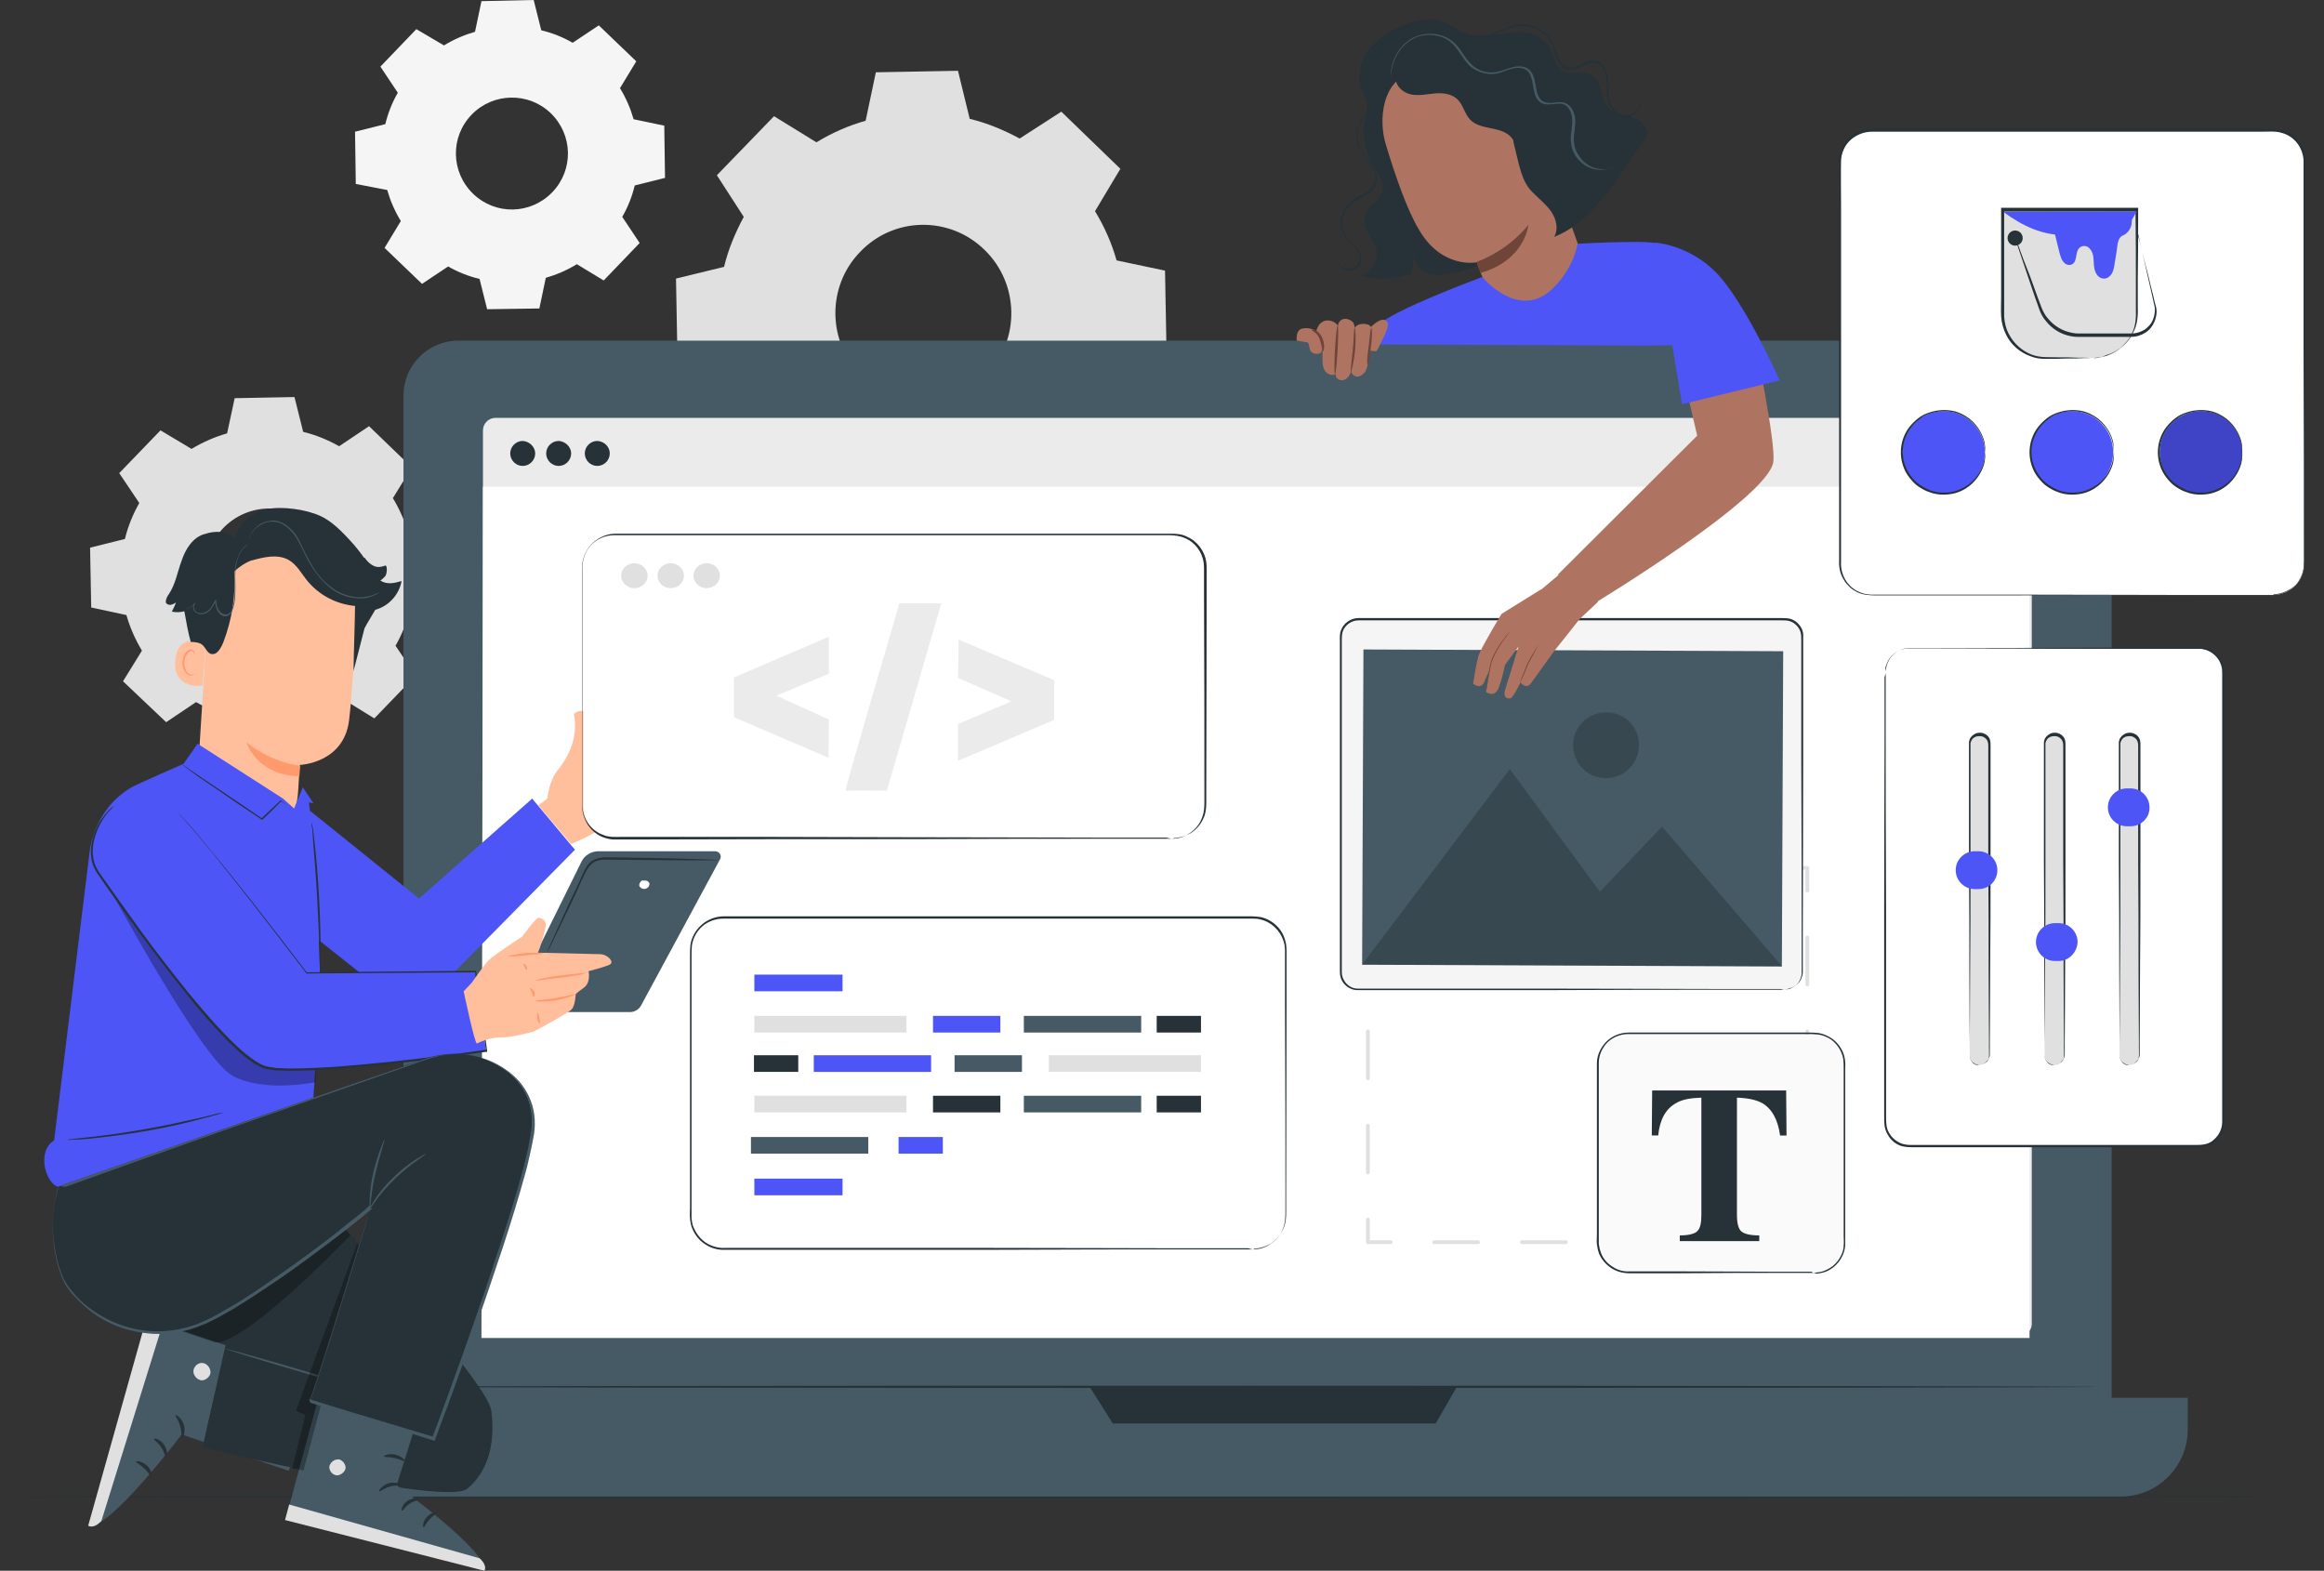
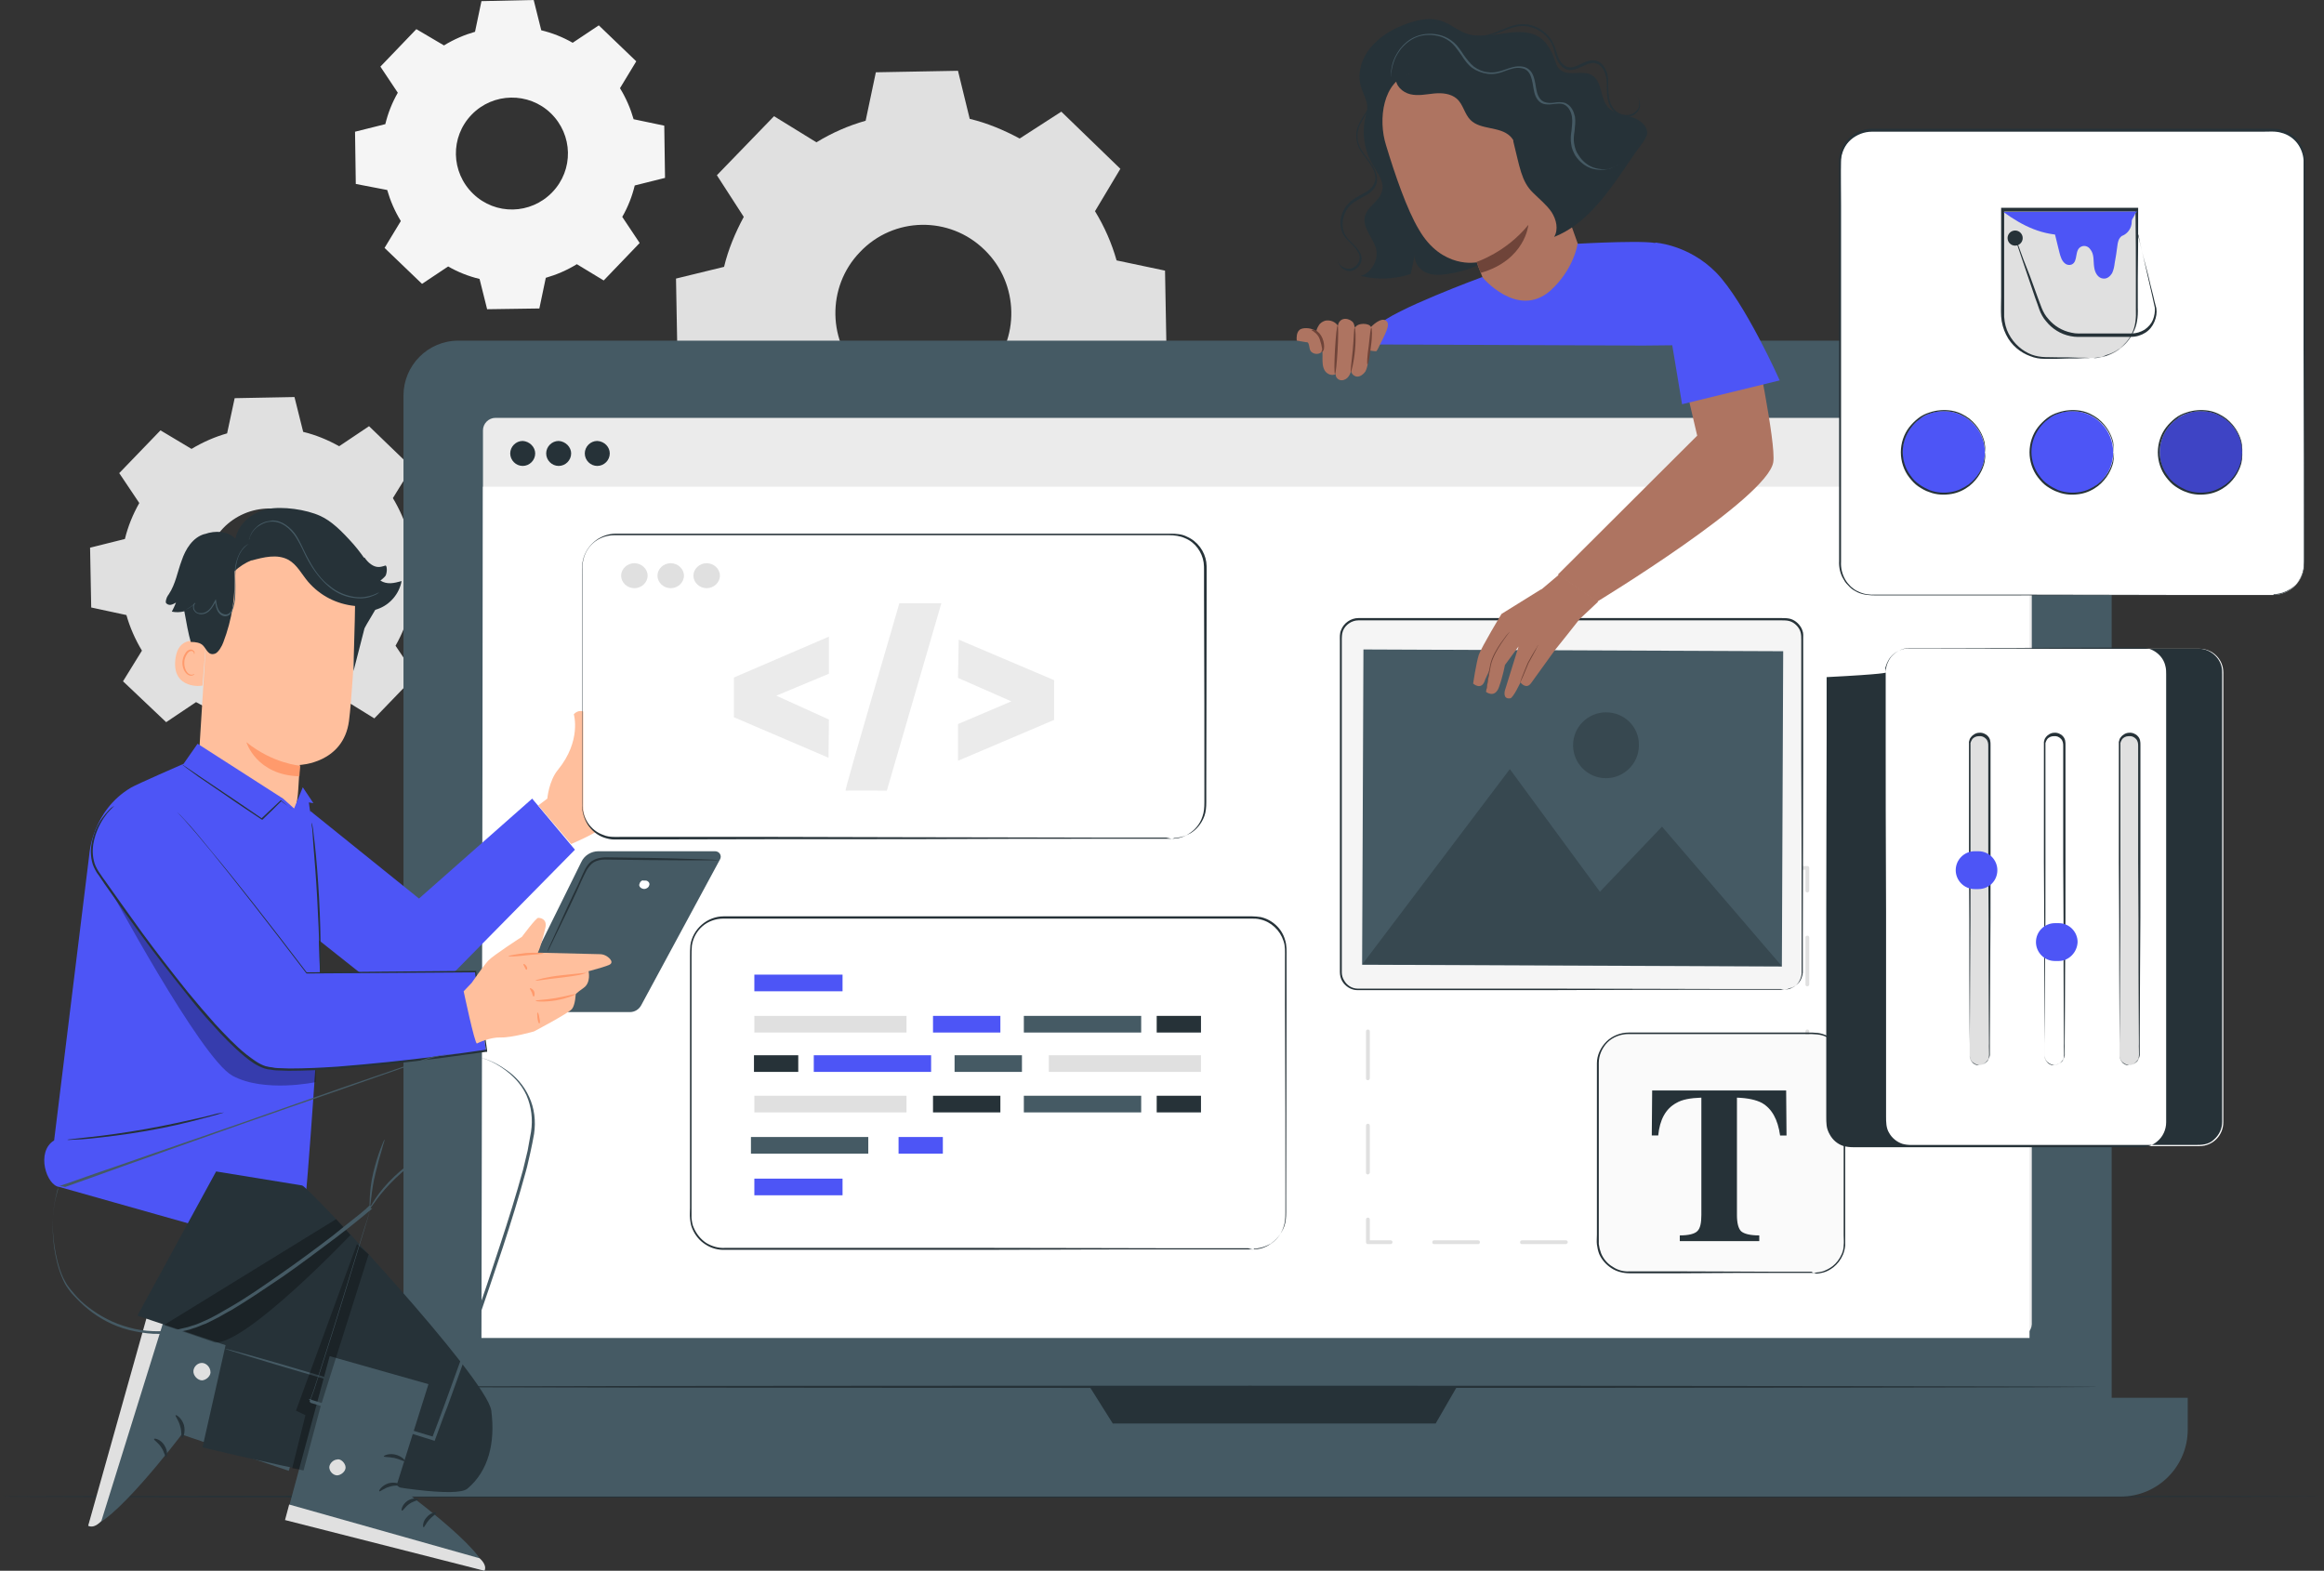
<svg xmlns="http://www.w3.org/2000/svg" width="614" height="415" version="1.1" id="Layer_1" x="0px" y="0px" viewBox="0 0 614 415" style="enable-background:new 0 0 614 415;" xml:space="preserve">
  <rect x="0" y="0" width="614" height="415" fill="#333333" stroke="none" />
  <style type="text/css">
	.st0{display:none;}
	.st1{display:inline;fill:#F5F5F5;}
	.st2{fill:#E0E0E0;}
	.st3{fill:#F5F5F5;}
	.st4{fill:#263238;}
	.st5{fill:#455A64;}
	.st6{fill:#EBEBEB;}
	.st7{fill:#FFFFFF;}
	.st8{fill:#AE7461;}
	.st9{fill:#6F4439;}
	.st10{opacity:0.2;}
	.st11{fill:#4D55F6;}
	.st12{fill:#FAFAFA;}
	.st13{opacity:0;}
	.st14{fill:#FFBF9D;}
	.st15{fill:#FF9A6C;}
	.st16{opacity:0.3;}
</style>
  <g id="Background_Complete">
</g>
  <g id="Background_Simple" class="st0">
    <path class="st1" d="M13,101.1l0.8,1.6c6.9,13.2,20.4,21.7,35.2,21.7c1.9,0,3.8-0.1,5.7-0.4c13.6-2,25.9-11.4,31.4-24.1   c3.3-7.4,4.7-16.2,10.4-21.9c7.5-7.4,19.4-6.9,29.9-6s22.4,1.5,29.9-6.1c4.7-4.7,6.5-11.6,6.5-18.3c0.2-17.7-11.1-34.1-26.2-42.9   S103.5-5.9,86.2-3.5C62-0.1,38.5,11.6,23.6,31.3C8.7,50.8,3.5,78.4,13,101.1z" />
    <ellipse class="st1" cx="249.9" cy="32.8" rx="36.3" ry="36.3" />
  </g>
  <g id="Floor">
</g>
  <g id="Plant">
</g>
  <g id="Character_2">
    <g id="Device">
	</g>
  </g>
  <g id="Code">
</g>
  <g id="Text">
</g>
  <g id="Tools">
</g>
  <g id="Colors">
</g>
  <g id="Character_1">
    <g>
      <g>
        <g>
          <g>
            <path class="st2" d="M215.7,37.6c4.1-2.5,8.4-4.4,13-5.7l2.7-12.8l21.7-0.4l3.1,12.7c4.6,1.1,8.9,2.9,13.2,5.2l11-7.1       l15.6,15.1l-6.7,11.2c2.5,4.1,4.4,8.4,5.7,13l12.8,2.7l0.4,21.7l-12.9,3.1c-1.1,4.6-2.9,8.9-5.2,13.2l7.1,11l-15,15.5       l-11.2-6.7c-4.1,2.5-8.4,4.4-13,5.7l-2.7,12.8l-21.7,0.4l-3.1-12.7c-4.6-1.1-8.9-2.9-13.2-5.2l-11,7.1l-15.6-15.1l6.7-11.2       c-2.5-4.1-4.4-8.4-5.7-13L179,95.3l-0.4-21.7l12.7-3.1c1.1-4.6,2.9-8.9,5.2-13.2l-7.1-11l15.1-15.6L215.7,37.6L215.7,37.6z        M227.2,66.6c-8.9,9.2-8.6,24,0.6,32.9c9.2,8.9,24,8.6,32.9-0.6c8.9-9.2,8.6-24-0.6-32.9C250.9,57,236.1,57.2,227.2,66.6z" />
          </g>
        </g>
      </g>
      <g>
        <g>
          <g>
            <path class="st3" d="M117.3,12c2.6-1.6,5.4-2.8,8.2-3.6l1.7-8.1L141,0l2,8c2.9,0.7,5.7,1.8,8.3,3.3l6.9-4.6l9.9,9.5l-4.3,7.1       c1.6,2.6,2.8,5.4,3.6,8.2l8.1,1.7l0.2,13.8l-8,2c-0.7,2.9-1.8,5.7-3.3,8.3l4.6,6.9l-9.5,9.9l-7.1-4.3c-2.6,1.6-5.4,2.8-8.2,3.6       l-1.7,8.1l-13.8,0.2l-2-8c-2.9-0.7-5.7-1.8-8.3-3.3l-6.9,4.6l-9.9-9.5l4.3-7.1c-1.6-2.6-2.8-5.4-3.6-8.2L94,48.6l-0.2-13.8l8-2       c0.7-2.9,1.8-5.7,3.3-8.3l-4.6-6.9l9.5-9.9L117.3,12L117.3,12z M124.6,30.3c-5.7,5.9-5.5,15.2,0.4,20.9       c5.9,5.7,15.2,5.5,20.9-0.4c5.7-5.9,5.5-15.2-0.4-20.9C139.7,24.3,130.3,24.4,124.6,30.3z" />
          </g>
        </g>
      </g>
      <g>
        <g>
          <g>
            <path class="st2" d="M50.6,118.6c3-1.8,6.2-3.2,9.4-4.1l2-9.3l15.8-0.3l2.3,9.2c3.3,0.8,6.5,2.1,9.5,3.8l7.9-5.3l11.3,10.9       l-5,8.1c1.8,3,3.2,6.2,4.1,9.4l9.3,2l0.3,15.8l-9.2,2.3c-0.8,3.3-2.1,6.5-3.8,9.5l5.3,7.9l-10.9,11.3l-8.1-5       c-3,1.8-6.2,3.2-9.4,4.1l-2,9.3l-15.8,0.3l-2.3-9.2c-3.3-0.8-6.5-2.1-9.5-3.8l-7.9,5.3L32.5,180l5-8.1c-1.8-3-3.2-6.2-4.1-9.4       l-9.3-2l-0.3-15.8l9.2-2.3c0.8-3.3,2.1-6.5,3.8-9.5l-5.3-7.9l10.9-11.3L50.6,118.6L50.6,118.6z M59,139.5       c-6.4,6.7-6.3,17.4,0.4,23.9c6.7,6.4,17.4,6.3,23.9-0.4c6.4-6.7,6.3-17.4-0.4-23.9C76.2,132.6,65.5,132.8,59,139.5z" />
          </g>
        </g>
      </g>
      <g>
        <g>
          <g>
            <path class="st4" d="M613.7,395.4c0,0.1-137.3,0.3-306.8,0.3S0.3,395.6,0.3,395.4c0-0.2,137.3-0.3,306.8-0.3       S613.7,395.2,613.7,395.4z" />
          </g>
        </g>
      </g>
      <g>
        <g>
          <g>
            <g>
              <g>
-                 <path class="st4" d="M568.6,292.4c0,0.2-1.1,0.3-2.5,0.4s-2.5,0.2-2.5,0c0-0.1,1.1-0.5,2.5-0.6         C567.5,292.1,568.6,292.3,568.6,292.4z" />
-               </g>
+                 </g>
            </g>
          </g>
          <g>
            <g>
              <g>
                <path class="st4" d="M569.9,283.2c-0.1,0.1-0.9-0.4-1.8-1.1s-1.6-1.4-1.5-1.5s0.9,0.4,1.8,1.1S570,283.1,569.9,283.2z" />
              </g>
            </g>
          </g>
          <g>
            <g>
              <g>
                <path class="st4" d="M573.9,274.6c0.2,0,0.1,0.7,0.2,1.6c0,0.9,0,1.6-0.1,1.6s-0.4-0.7-0.4-1.6         C573.5,275.3,573.8,274.6,573.9,274.6z" />
              </g>
            </g>
          </g>
          <g>
            <g>
              <g>
                <path class="st4" d="M583.3,278.3c0.1,0.1-0.2,0.8-0.7,1.7c-0.5,0.8-1.1,1.4-1.2,1.4c-0.1-0.1,0.2-0.8,0.7-1.7         C582.6,278.8,583.1,278.2,583.3,278.3z" />
              </g>
            </g>
          </g>
          <g>
            <g>
              <g>
                <path class="st4" d="M577,296.3c-0.1,0-0.1-0.8,0.2-1.7c0.2-0.9,0.5-1.5,0.7-1.5c0.1,0,0.1,0.8-0.2,1.7         S577.1,296.3,577,296.3z" />
              </g>
            </g>
          </g>
        </g>
      </g>
      <g>
        <g>
          <g>
            <g>
              <g>
                <g>
                  <g>
                    <g>
                      <g>
                        <g>
                          <g>
                            <path class="st5" d="M543.6,388.5H121.1c-7.9,0-14.5-6.4-14.5-14.5V104.5c0-7.9,6.4-14.5,14.5-14.5h422.3               c7.9,0,14.5,6.4,14.5,14.5V374C558,382,551.5,388.5,543.6,388.5z" />
                          </g>
                        </g>
                      </g>
                    </g>
                  </g>
                  <g>
                    <g>
                      <g>
                        <g>
                          <g>
                            <path class="st5" d="M560.3,395.4H106.7c-9.7,0-17.7-7.9-17.7-17.7v-8.4H578v8.4C578,387.4,570.1,395.4,560.3,395.4z" />
                          </g>
                        </g>
                      </g>
                    </g>
                  </g>
                  <g>
                    <g>
                      <g>
                        <g>
                          <g>
                            <polygon class="st4" points="287.9,366.4 294,376.1 379.3,376.1 384.9,366.4              " />
                          </g>
                        </g>
                      </g>
                    </g>
                  </g>
                </g>
                <g>
                  <g>
                    <g>
                      <g>
                        <g>
                          <g>
                            <g>
                              <g>
                                <g>
                                  <path class="st6" d="M533.4,353.1H130.9c-1.8,0-3.3-1.5-3.3-3.3V113.7c0-1.8,1.5-3.3,3.3-3.3h402.6                  c1.8,0,3.3,1.5,3.3,3.3v236.2C536.7,351.7,535.2,353.1,533.4,353.1z" />
                                </g>
                              </g>
                            </g>
                          </g>
                        </g>
                      </g>
                      <g>
                        <g>
                          <g>
                            <g>
                              <g>
                                <g>
                                  <polygon class="st7" points="536.2,353.5 127.2,353.5 127.6,128.6 536.2,128.6                 " />
                                </g>
                              </g>
                            </g>
                          </g>
                        </g>
                      </g>
                      <g>
                        <g>
                          <g>
                            <g>
                              <g>
                                <g>
                                  <path class="st4" d="M161.1,119.8c0,1.8-1.5,3.3-3.3,3.3s-3.3-1.5-3.3-3.3s1.5-3.3,3.3-3.3                  C159.7,116.6,161.1,118.1,161.1,119.8z" />
                                </g>
                              </g>
                            </g>
                          </g>
                        </g>
                      </g>
                      <g>
                        <g>
                          <g>
                            <g>
                              <g>
                                <g>
                                  <path class="st4" d="M141.4,119.8c0,1.8-1.5,3.3-3.3,3.3c-1.8,0-3.3-1.5-3.3-3.3s1.5-3.3,3.3-3.3                  C139.9,116.6,141.4,118.1,141.4,119.8z" />
                                </g>
                              </g>
                            </g>
                          </g>
                        </g>
                      </g>
                      <g>
                        <g>
                          <g>
                            <g>
                              <g>
                                <g>
                                  <path class="st4" d="M150.9,119.8c0,1.8-1.5,3.3-3.3,3.3c-1.8,0-3.3-1.5-3.3-3.3s1.5-3.3,3.3-3.3                  C149.4,116.6,150.9,118.1,150.9,119.8z" />
                                </g>
                              </g>
                            </g>
                          </g>
                        </g>
                      </g>
                    </g>
                  </g>
                </g>
                <g>
                  <g>
                    <g>
                      <g>
                        <g>
                          <path class="st4" d="M554.1,366.4c0,0.2-100.2,0.3-223.7,0.3s-223.7-0.1-223.7-0.3c0-0.2,100.1-0.3,223.7-0.3              S554.1,366.3,554.1,366.4z" />
                        </g>
                      </g>
                    </g>
                  </g>
                </g>
              </g>
            </g>
          </g>
        </g>
        <g>
          <g>
            <path class="st2" d="M477.5,328.7h-6c-0.3,0-0.5-0.2-0.5-0.5c0-0.3,0.2-0.5,0.5-0.5h5.5v-5.5c0-0.3,0.2-0.5,0.5-0.5       c0.3,0,0.5,0.2,0.5,0.5v6C478,328.4,477.7,328.7,477.5,328.7z" />
          </g>
          <g>
            <path class="st2" d="M459.9,328.7h-11.6c-0.3,0-0.5-0.2-0.5-0.5c0-0.3,0.2-0.5,0.5-0.5h11.6c0.3,0,0.5,0.2,0.5,0.5       C460.4,328.5,460.2,328.7,459.9,328.7z M436.8,328.7h-11.6c-0.3,0-0.5-0.2-0.5-0.5c0-0.3,0.2-0.5,0.5-0.5h11.6       c0.3,0,0.5,0.2,0.5,0.5C437.3,328.5,437,328.7,436.8,328.7z M413.6,328.7h-11.5c-0.3,0-0.5-0.2-0.5-0.5c0-0.3,0.2-0.5,0.5-0.5       h11.6c0.3,0,0.5,0.2,0.5,0.5C414.2,328.5,413.9,328.7,413.6,328.7z M390.5,328.7h-11.6c-0.3,0-0.5-0.2-0.5-0.5       c0-0.3,0.2-0.5,0.5-0.5h11.6c0.3,0,0.5,0.2,0.5,0.5C391,328.5,390.8,328.7,390.5,328.7z" />
          </g>
          <g>
            <path class="st2" d="M367.4,328.7h-6c-0.3,0-0.5-0.2-0.5-0.5v-6c0-0.3,0.2-0.5,0.5-0.5c0.3,0,0.5,0.2,0.5,0.5v5.5h5.5       c0.3,0,0.5,0.2,0.5,0.5C367.9,328.5,367.6,328.7,367.4,328.7z" />
          </g>
          <g>
            <path class="st2" d="M361.4,310.3c-0.3,0-0.5-0.2-0.5-0.5v-12.4c0-0.3,0.2-0.5,0.5-0.5c0.3,0,0.5,0.2,0.5,0.5v12.4       C361.9,310,361.6,310.3,361.4,310.3z M361.4,285.4c-0.3,0-0.5-0.2-0.5-0.5v-12.4c0-0.3,0.2-0.5,0.5-0.5c0.3,0,0.5,0.2,0.5,0.5       v12.4C361.9,285.2,361.6,285.4,361.4,285.4z M361.4,260.6c-0.3,0-0.5-0.2-0.5-0.5v-12.4c0-0.3,0.2-0.5,0.5-0.5       c0.3,0,0.5,0.2,0.5,0.5v12.4C361.9,260.4,361.6,260.6,361.4,260.6z" />
          </g>
          <g>
            <path class="st2" d="M361.4,235.8c-0.3,0-0.5-0.2-0.5-0.5v-6c0-0.3,0.2-0.5,0.5-0.5h6c0.3,0,0.5,0.2,0.5,0.5s-0.2,0.5-0.5,0.5       h-5.5v5.5C361.9,235.6,361.6,235.8,361.4,235.8z" />
          </g>
          <g>
            <path class="st2" d="M459.9,229.9h-11.6c-0.3,0-0.5-0.2-0.5-0.5s0.2-0.5,0.5-0.5h11.6c0.3,0,0.5,0.2,0.5,0.5       S460.2,229.9,459.9,229.9z M436.8,229.9h-11.6c-0.3,0-0.5-0.2-0.5-0.5s0.2-0.5,0.5-0.5h11.6c0.3,0,0.5,0.2,0.5,0.5       S437,229.9,436.8,229.9z M413.6,229.9h-11.5c-0.3,0-0.5-0.2-0.5-0.5s0.2-0.5,0.5-0.5h11.6c0.3,0,0.5,0.2,0.5,0.5       C414.1,229.7,413.9,229.9,413.6,229.9z M390.5,229.9h-11.6c-0.3,0-0.5-0.2-0.5-0.5s0.2-0.5,0.5-0.5h11.6c0.3,0,0.5,0.2,0.5,0.5       S390.8,229.9,390.5,229.9z" />
          </g>
          <g>
            <path class="st2" d="M477.5,235.8c-0.3,0-0.5-0.2-0.5-0.5v-5.5h-5.5c-0.3,0-0.5-0.2-0.5-0.5s0.2-0.5,0.5-0.5h6       c0.3,0,0.5,0.2,0.5,0.5v6C478,235.6,477.7,235.8,477.5,235.8z" />
          </g>
          <g>
            <path class="st2" d="M477.5,310.3c-0.3,0-0.5-0.2-0.5-0.5v-12.4c0-0.3,0.2-0.5,0.5-0.5c0.3,0,0.5,0.2,0.5,0.5v12.4       C478,310,477.7,310.3,477.5,310.3z M477.5,285.4c-0.3,0-0.5-0.2-0.5-0.5v-12.4c0-0.3,0.2-0.5,0.5-0.5c0.3,0,0.5,0.2,0.5,0.5       v12.4C478,285.2,477.7,285.4,477.5,285.4z M477.5,260.6c-0.3,0-0.5-0.2-0.5-0.5v-12.4c0-0.3,0.2-0.5,0.5-0.5       c0.3,0,0.5,0.2,0.5,0.5v12.4C478,260.4,477.7,260.6,477.5,260.6z" />
          </g>
        </g>
      </g>
      <g>
        <g>
          <g>
            <g>
              <g>
                <g>
                  <path class="st4" d="M362.1,27.1c-2.5,5-2.4,11.2,0.4,16.1c1.3,2.4,3.4,4.8,2.6,7.4c-0.7,2.6-3.9,4-4.5,6.6          c-0.7,3.1,2.3,5.7,3,8.7c0.6,2.9-1.3,6.2-4.1,7c4.4,1.1,8.9,0.9,13.2-0.5c0.4-1.8,0.8-3.6,1.2-5.4c-0.5,1.9,0.8,4,2.6,4.9          c1.8,0.9,3.9,0.8,5.9,0.5c9.4-1.3,18.2-7.3,22.8-15.7" />
                </g>
              </g>
            </g>
          </g>
          <g>
            <g>
              <g>
                <g>
                  <path class="st4" d="M418.5,26.8c-1.5-1.6-3.4-2.8-4.7-4.6c-2.9-3.7-3-9.3-6.7-12.1c-2.7-2-6.3-1.8-9.7-1.3          c-3.3,0.5-6.7,1.2-9.9,0.1c-2.3-0.8-4.3-2.5-6.5-3.3c-3.3-1.2-6.9-0.3-10.2,1c-3.4,1.3-6.5,3.3-8.8,6.1          c-2.3,2.8-3.4,6.6-2.5,10c0.5,1.7,1.4,3.2,1.7,5c0.2,1.9-0.5,3.8-0.6,5.8c-0.2,4.1,2.8,8,6.7,8.9l35.7,18.1          c5.6-0.5,15.9-7.9,17.9-13.1C422.8,42.1,422.2,30.8,418.5,26.8z" />
                </g>
              </g>
            </g>
          </g>
          <g>
            <g>
              <g>
                <g>
                  <path class="st8" d="M366.2,38.4c-2.2-6.9-0.8-17,6.3-18.9l23.2-2.8c2.2-0.6,4.4,0.6,5.1,2.7l17.7,49.6c0,0,0.6,0.7,1.4-0.1          c0.2-0.2,0.6,0,0.5,0.3c-0.8,4.6,0.1,15.4-13.8,16.3c-3.1,0.2-9.2,0.5-10.9-2.5l-3.3-7.9c-1.6-4.1-2.3-5.8-2.2-5.8          c0,0-9.2,1.9-15.3-8.6C371.7,55.4,368.5,46,366.2,38.4z" />
                </g>
              </g>
            </g>
          </g>
          <g>
            <g>
              <g>
                <g>
                  <g>
                    <g>
                      <g>
                        <g>
                          <g>
                            <g>
                              <g>
                                <g>
                                  <g>
                                    <g>
                                      <g>
                                        <g>
                                          <g>
                                            <path class="st9" d="M390.1,69.2c0,0,7.8-2.5,13.7-9.8c0,0-0.8,9.3-12.6,12.7L390.1,69.2z" />
                                          </g>
                                        </g>
                                      </g>
                                    </g>
                                  </g>
                                </g>
                              </g>
                            </g>
                          </g>
                        </g>
                      </g>
                    </g>
                  </g>
                </g>
              </g>
            </g>
          </g>
          <g>
            <g>
              <g>
                <g>
                  <path class="st4" d="M400.8,16.2c-1.8-1.1-4-1-6-0.9c-8.8,0.7-17.6,2.4-26,5.2c-0.2,2.1,1.7,3.9,3.8,4.4          c2.1,0.5,4.2,0,6.3-0.2c2.1-0.2,4.4,0,6,1.4c1.7,1.5,2,4,3.6,5.6c2.7,2.7,7.7,1.6,10.5,4.3c2.1,2.1,1.9,5.4,2.7,8.1          c1,3.2,3.6,5.8,6.6,6.7c2.5,0.8,5.3,0.6,7.6-0.5c-3.9-9.6-7.7-19.1-11.5-28.8C403.6,19.4,402.6,17.4,400.8,16.2z" />
                </g>
              </g>
            </g>
          </g>
          <g>
            <g>
              <g>
                <g>
                  <path class="st4" d="M430.9,30.9c-2.1-0.6-4.5-0.9-6-2.5c-2.2-2.4-1.5-6.6-4.1-8.4c-2.4-1.7-6.2,0.3-8.5-1.5          c-1.8-1.4-1.5-3.5-2.6-5c-1.1-1.4-4.1-1.8-5.7-0.8l-4.2,24.6c1.7,6.7,2.1,10.6,5.2,13.6c1.7,1.7,3.6,3.2,4.9,5.1          c1.3,2,1.9,4.6,0.7,6.6c7.9-3.1,13.3-10.4,18.2-17.5c1.7-2.5,3.4-5,5.2-7.4c0.5-0.8,1.1-1.6,1.2-2.5          C435.2,33,432.9,31.4,430.9,30.9z" />
                </g>
              </g>
            </g>
          </g>
          <g>
            <g>
              <g>
                <g>
                  <path class="st5" d="M428,43.2c0,0-0.2,0.2-0.8,0.5c-0.5,0.3-1.3,0.7-2.5,1c-1.1,0.2-2.6,0.3-4.2-0.2s-3.2-1.7-4.3-3.4          c-0.5-0.9-1-1.9-1.1-3.1c-0.2-1.1-0.1-2.3,0.1-3.5c0.1-1.2,0.3-2.4,0.1-3.7c-0.2-1.2-0.8-2.5-1.9-3.1          c-1.1-0.6-2.6-0.2-4-0.1c-0.7,0-1.5,0-2.2-0.4c-0.7-0.4-1.2-1.1-1.5-1.8c-0.6-1.4-0.6-3-1-4.4c-0.2-0.7-0.4-1.4-0.9-2          c-0.5-0.6-1.1-0.9-1.9-1c-1.5-0.3-3,0.3-4.4,0.8c-1.4,0.6-3,0.9-4.5,0.7c-1.5-0.2-3-0.8-4.1-1.6c-1.2-0.9-2-2.1-2.7-3.2          c-0.8-1.1-1.5-2.2-2.4-3.1c-0.9-0.9-2-1.5-3.1-1.9c-2.3-0.7-4.6-0.6-6.4,0.1s-3.3,2-4.3,3.3c-1,1.3-1.6,2.6-1.9,3.7          c-0.7,2.2-0.5,3.5-0.6,3.5c0,0,0-0.1,0-0.2c0-0.2,0-0.4,0-0.7c0-0.6,0.1-1.5,0.4-2.6c0.3-1.1,0.9-2.4,1.9-3.8          c1-1.3,2.5-2.7,4.4-3.4c2-0.8,4.4-0.9,6.7-0.2c1.2,0.4,2.3,1,3.3,1.9c1,0.9,1.7,2,2.5,3.2c0.8,1.1,1.6,2.2,2.7,3.1          c1.1,0.8,2.4,1.4,3.9,1.5c1.4,0.2,2.9-0.2,4.3-0.7c1.4-0.5,3-1.1,4.7-0.8c0.8,0.1,1.6,0.6,2.1,1.2s0.8,1.4,1,2.2          c0.4,1.5,0.4,3,1,4.3c0.3,0.6,0.7,1.2,1.3,1.5c0.6,0.3,1.3,0.4,2,0.4s1.4-0.2,2.1-0.2s1.5,0,2.1,0.4          c1.3,0.7,1.9,2.1,2.2,3.4c0.2,1.3,0,2.6-0.1,3.8c-0.2,1.2-0.3,2.4-0.1,3.4c0.2,1.1,0.5,2.1,1.1,2.9c1,1.7,2.6,2.9,4.1,3.4          s3,0.5,4.1,0.3C427,44,428,43.2,428,43.2z" />
                </g>
              </g>
            </g>
          </g>
          <g>
            <g>
              <g>
                <g>
                  <path class="st4" d="M432.1,25.2c0,0,0.2,0.1,0.6,0.5c0.3,0.4,0.6,1.1,0.6,2.1c0,0.5-0.2,1-0.5,1.5          c-0.3,0.5-0.8,0.9-1.4,1.2c-1.2,0.6-3,0.5-4.4-0.5c-0.7-0.5-1.3-1.2-1.7-2.1c-0.4-0.8-0.6-1.8-0.7-2.8          c-0.2-2,0.2-4.1-0.7-6.1c-0.4-1-1.1-1.9-2.1-2.2c-1-0.4-2.2,0-3.2,0.5c-1.1,0.5-2.2,1.1-3.5,1.2c-0.7,0-1.4-0.1-1.9-0.5          c-0.6-0.4-1-0.9-1.4-1.4c-0.7-1.1-1-2.4-1.3-3.6c-0.3-1.2-0.9-2.2-1.7-3.1c-1.5-1.8-3.7-2.8-5.8-3c-2.2-0.2-4.1,0.6-5.9,1.3          s-3.6,1.4-5.3,1.6c-1.7,0.1-3.2-0.1-4.5-0.5c-1.3-0.4-2.3-1-3-1.5c-1.5-1.1-2.1-2-2.1-2s0.7,0.8,2.2,1.8          c0.8,0.5,1.8,1,3,1.4c1.2,0.4,2.7,0.6,4.4,0.4c1.6-0.1,3.3-0.8,5.1-1.6c1.8-0.7,3.8-1.6,6.1-1.4c2.3,0.2,4.5,1.3,6.1,3.1          c0.8,0.9,1.4,2.1,1.8,3.2c0.4,1.2,0.6,2.4,1.3,3.4c0.6,1,1.7,1.8,2.8,1.7c1.2-0.1,2.2-0.7,3.3-1.2s2.4-0.9,3.6-0.5          c1.2,0.4,2,1.5,2.4,2.5c0.5,1,0.6,2.2,0.6,3.2s0,2.1,0.1,3c0.1,1,0.2,1.9,0.6,2.7c0.4,0.8,0.9,1.5,1.5,2          c1.3,1,2.9,1.1,4.1,0.6c0.6-0.3,1.1-0.7,1.4-1.1c0.3-0.4,0.5-0.9,0.5-1.4c0.1-0.9-0.2-1.6-0.5-2          C432.3,25.4,432.1,25.2,432.1,25.2z" />
                </g>
              </g>
            </g>
          </g>
          <g>
            <g>
              <g>
                <g>
                  <path class="st4" d="M353.2,68.1c0.1,0-0.1,0.9,1,2c0.5,0.5,1.4,1,2.4,0.9c1-0.1,2.1-0.9,2.5-2.1c0.2-0.6,0.2-1.3-0.1-1.9          c-0.3-0.6-0.7-1.2-1.2-1.8c-1-1.1-2.5-2.1-3.2-3.9c-0.7-1.7-0.6-3.8,0.3-5.6c0.4-0.9,1.1-1.7,1.8-2.4          c0.8-0.7,1.7-1.2,2.6-1.7s1.8-0.9,2.5-1.5s1.3-1.4,1.5-2.3c0.2-0.9,0-1.8-0.3-2.6c-0.3-0.8-0.8-1.6-1.3-2.3          c-1-1.4-2.2-2.7-2.8-4.2c-0.6-1.5-0.7-3.1-0.4-4.4c0.3-1.4,1-2.4,1.5-3.3c0.6-0.9,1.1-1.7,1.4-2.3c0.6-1.4,0.4-2.2,0.5-2.2          c0,0,0,0.1,0,0.2c0,0.1,0,0.3,0,0.5c0,0.4-0.1,1-0.4,1.7c-0.3,0.7-0.8,1.5-1.3,2.4s-1.2,1.9-1.4,3.2          c-0.3,1.3-0.2,2.8,0.4,4.2s1.7,2.6,2.8,4.1c0.5,0.7,1,1.5,1.4,2.4c0.3,0.9,0.5,1.9,0.4,2.9c-0.2,1-0.8,1.9-1.6,2.6          c-0.8,0.7-1.7,1.1-2.6,1.6c-0.9,0.5-1.8,1-2.5,1.6c-0.7,0.6-1.3,1.4-1.7,2.3c-0.8,1.7-0.9,3.6-0.3,5.2          c0.6,1.6,2,2.6,3.1,3.8c0.5,0.6,1,1.2,1.3,1.9c0.3,0.7,0.3,1.5,0.1,2.2c-0.5,1.3-1.7,2.2-2.8,2.3s-2-0.5-2.5-1          c-0.5-0.6-0.7-1.1-0.8-1.5C353.2,68.3,353.2,68.1,353.2,68.1z" />
                </g>
              </g>
            </g>
          </g>
        </g>
        <g>
          <g>
            <g>
              <path class="st3" d="M471.5,261.5H358.9c-2.5,0-4.6-2.1-4.6-4.6v-88.6c0-2.5,2.1-4.6,4.6-4.6h112.6c2.5,0,4.6,2.1,4.6,4.6V257        C476.1,259.4,474,261.5,471.5,261.5z" />
            </g>
            <g>
              <g>
                <path class="st4" d="M471.5,261.5c0,0,0.4,0,1.1-0.2s1.8-0.6,2.6-1.8c0.4-0.6,0.7-1.4,0.8-2.2c0-0.9,0-1.9,0-2.9         c0-2.1,0-4.6,0-7.2c0-10.9,0-26.7-0.1-46.2c0-9.7,0-20.4,0-31.9c0-0.7,0-1.4-0.2-2.1c-0.2-0.7-0.6-1.3-1.1-1.8         c-0.5-0.5-1.1-0.9-1.8-1.1c-0.7-0.2-1.4-0.2-2.1-0.2c-3,0-6,0-9,0c-6.2,0-12.4,0-18.9,0c-25.8,0-54.2,0-83.9,0         c-1.8,0-3.5,1.2-4.1,2.8c-0.3,0.8-0.3,1.7-0.3,2.7v2.8c0,3.7,0,7.3,0,10.9c0,7.2,0,14.4,0,21.4c0,14,0,27.6,0,40.5         c0,3.2,0,6.4,0,9.5c0,0.8,0,1.6,0,2.4c0,0.7,0.2,1.5,0.6,2.1c0.7,1.3,2.1,2.2,3.6,2.2c6.2,0,12,0,17.8,0         c11.5,0,22.1,0,31.9,0c19.5,0,35.3,0.1,46.2,0.1c5.5,0,9.7,0,12.6,0c1.4,0,2.5,0,3.3,0C471.1,261.5,471.5,261.5,471.5,261.5         s-0.4,0-1.1,0c-0.8,0-1.9,0-3.3,0c-2.9,0-7.1,0-12.6,0c-10.9,0-26.7,0-46.2,0.1c-9.7,0-20.4,0-31.9,0c-5.8,0-11.7,0-17.8,0         c-1.6,0-3.2-1-4-2.4c-0.4-0.7-0.6-1.5-0.6-2.4c0-0.8,0-1.6,0-2.4c0-3.2,0-6.3,0-9.5c0-12.9,0-26.4,0-40.5c0-7,0-14.2,0-21.4         c0-3.7,0-7.2,0-10.9v-2.8c0-0.9-0.1-1.9,0.3-2.8c0.7-1.9,2.6-3.2,4.6-3.2c29.8,0,58.1,0,83.9,0c6.4,0,12.7,0,18.9,0         c3.1,0,6.1,0,9,0c0.7,0,1.5,0,2.3,0.2c0.7,0.2,1.4,0.6,2,1.2c0.5,0.5,1,1.2,1.2,1.9c0.3,0.7,0.2,1.5,0.2,2.2         c0,11.5,0,22.1,0,31.9c0,19.5-0.1,35.3-0.1,46.2c0,2.7,0,5.2,0,7.2c0,1.1,0,2,0,2.9c-0.1,0.9-0.4,1.7-0.8,2.3         c-0.9,1.2-2,1.7-2.7,1.8C471.9,261.5,471.5,261.5,471.5,261.5z" />
              </g>
            </g>
          </g>
          <g>
            <g>
              <g>
                <g>
                  <g>
                    <g>
                      <g>
                        <g>
                          <rect x="373.8" y="158" transform="matrix(4.176617e-03 -1 1 4.176617e-03 200.31 628.031)" class="st5" width="83.3" height="110.9" />
                        </g>
                      </g>
                    </g>
                  </g>
                </g>
              </g>
              <g class="st10">
                <g>
                  <g>
                    <g>
                      <g>
                        <g>
                          <polygon points="359.9,254.8 398.9,203.2 422.7,235.6 439.1,218.4 470.8,255.3             " />
                        </g>
                      </g>
                    </g>
                  </g>
                </g>
              </g>
              <g class="st10">
                <g>
                  <g>
                    <g>
                      <g>
                        <g>
                          <g>
                            <g>
                              <path d="M433,196.9c0,4.9-4,8.7-8.7,8.7c-4.9,0-8.7-4-8.7-8.7c0-4.9,4-8.7,8.7-8.7C429.2,188.2,433.1,192.1,433,196.9                z" />
                            </g>
                          </g>
                        </g>
                      </g>
                    </g>
                  </g>
                </g>
              </g>
            </g>
          </g>
        </g>
        <g>
          <g>
            <path class="st11" d="M361.3,91c0,0-0.6-1.2,2.9-5.1c3.5-3.9,27.4-12.7,27.4-12.7s9.3,11.2,18,3.6c6.3-5.7,7.2-12.4,7.2-12.4       s21.1-1.2,21.5,0.2l5.7,26.6l-9.9,0.1L361.3,91z" />
          </g>
          <g>
            <path class="st8" d="M411.6,151.8l36.8-36.7l-4.7-20.1l19.7-5.9c0,0,5.9,28.1,5.1,33c-1.5,9.5-46.6,36.9-46.6,36.9L411.6,151.8       z" />
          </g>
          <g>
            <path class="st11" d="M437.3,64.1c0,0,8.8,0.5,16.1,7.9c7.6,7.8,16.8,28.5,16.8,28.5l-25.8,6.3L437.3,64.1z" />
          </g>
          <g>
            <g>
              <g>
                <path class="st8" d="M407,155.8l-10.3,6.4c0,0-5.2,8.6-6,10.8c-0.7,2.2-1.5,7.6-1.5,7.6s2.3,2.1,3.2-1.1l1.1-2.4l-0.9,5.7         c0,0,2.3,1.8,3.4-1.2s1.6-5.9,1.6-5.9l3.6-4.9l-3.6,11.6c0,0-0.7,2.4,1.4,2.1c0.8-0.1,2.7-4.2,2.7-4.2s1.5,2,2.8,0.2         c1.3-1.8,6.2-8.6,6.2-8.6s6.5-8.1,6.6-8.3l4.9-4.6l-10.3-7.2l-4.5,3.8C407.2,155.7,407.1,155.8,407,155.8z" />
              </g>
            </g>
          </g>
          <g>
            <g>
              <g>
                <g>
                  <path class="st9" d="M392.6,182.5c0,0,0.1-0.2,0.2-0.7c0.1-0.5,0.2-1.1,0.3-1.8c0.1-0.8,0.3-1.7,0.5-2.7          c0.1-0.5,0.2-1,0.3-1.6c0.1-0.5,0.3-1.1,0.5-1.6c0.9-2.2,2.1-3.9,3-5.2c0.4-0.6,0.8-1.1,1.1-1.5c0.3-0.3,0.4-0.5,0.4-0.5          s-0.2,0.2-0.5,0.5c-0.3,0.3-0.7,0.8-1.1,1.4c-0.9,1.2-2.2,3-3.1,5.2c-0.2,0.6-0.4,1.1-0.5,1.7c-0.1,0.5-0.2,1.1-0.3,1.6          c-0.2,1-0.3,1.9-0.4,2.7c-0.1,0.7-0.2,1.4-0.3,1.8C392.6,182.4,392.6,182.5,392.6,182.5z" />
                </g>
              </g>
            </g>
          </g>
          <g>
            <g>
              <g>
                <g>
                  <path class="st9" d="M406.4,170.4c0,0-0.1,0.1-0.2,0.3c-0.1,0.2-0.3,0.6-0.6,1c-0.5,0.8-1.2,2-1.9,3.3l0,0l0,0          c0,0.1-0.1,0.2-0.1,0.2c-0.6,1.4-1.1,2.7-1.5,3.7c-0.2,0.5-0.3,0.9-0.4,1.1c-0.1,0.3-0.1,0.4-0.1,0.4s0.1-0.1,0.2-0.4          c0.1-0.3,0.3-0.6,0.5-1.1c0.4-0.9,0.9-2.2,1.5-3.6c0-0.1,0.1-0.2,0.1-0.2l0,0c0.7-1.3,1.4-2.5,1.8-3.3          c0.2-0.4,0.4-0.8,0.5-1C406.4,170.5,406.4,170.4,406.4,170.4z" />
                </g>
              </g>
            </g>
          </g>
          <g>
            <g>
              <g>
                <g>
                  <path class="st8" d="M348.5,88.5c0,0.1,0.1,0.2,0.1,0.3c0.2,0.5,0.3,1,0.3,1.6c0,0.2,0,0.5,0,0.7s0.1,0.3,0.2,0.4          c0.4,1,0.3,2.1,0.3,3.1c0,1.1,0,2.3,0.6,3.3c0.6,1,2,1.5,2.9,0.9c-0.1,0.7,0.4,1.4,1.1,1.6c0.7,0.2,1.5-0.1,2-0.6          s0.8-1.2,1-1.9c-0.1,0.8,0.8,1.6,1.6,1.6c0.8,0,1.6-0.6,2.1-1.3c0.4-0.7,0.6-1.6,0.7-2.4s0.3-2.4,0.5-3.2          c0,0,1.1,0.2,1.6,0.2c0.7,0.1,0.1,0,0.1,0c0.4-0.4,0.6-1,1-1.8c0.7-1.4,1.2-2.3,1.7-3.6c0.4-1,0.6-1.9,0.1-2.5          c-1.4-1.5-4.2,1.5-4.2,1.5c-0.4-1.1-3.6-1.2-4.2,0.2c-0.3-0.8-0.2-1.2-0.8-1.7c-0.6-0.5-1.5-0.8-2.3-0.6s-1.4,1-1.4,1.8          c-0.7-1.1-2-1.6-3.3-1.4c-0.7,0.2-1.4,0.6-1.8,1.3c-0.2,0.3-0.4,0.7-0.5,1c0,0.1-0.1,0.3-0.1,0.4c0,0.1,0,0.1,0.1,0.2          C348.2,88,348.3,88.3,348.5,88.5z" />
                </g>
              </g>
              <g>
                <g>
                  <path class="st8" d="M345.1,86.7c-0.7,0-1.5,0.1-1.9,0.6c-0.6,0.6-0.7,1.8-0.6,2.7c1,0.2,1.5,0.2,2.4,0.4          c0.2,0,0.4,0,0.5,0.1c0.4,0.3,0.4,1.4,0.6,1.9c0.3,0.9,1.5,1.3,2.4,1c0.9-0.3,1.5-1.3,1.5-2.2c0-1-0.4-1.9-1-2.6          C348,87.4,346.6,86.7,345.1,86.7z" />
                </g>
              </g>
              <g>
                <g>
                  <g>
                    <path class="st9" d="M353.4,86c0.2,0,0.2,2.9,0,6.4c-0.2,3.6-0.5,6.4-0.7,6.4s-0.2-2.9,0-6.4C352.9,88.9,353.2,86,353.4,86           z" />
                  </g>
                </g>
              </g>
              <g>
                <g>
                  <g>
                    <path class="st9" d="M357.9,86.6c0.2,0,0.4,2.6,0.1,5.9c-0.3,3.3-1,5.8-1.1,5.8c-0.2,0,0.2-2.6,0.5-5.8           C357.7,89.3,357.7,86.6,357.9,86.6z" />
                  </g>
                </g>
              </g>
            </g>
            <g>
              <g>
                <g>
                  <path class="st9" d="M362.3,86.6c0.2,0,0.3,2.2-0.1,4.9c-0.3,2.7-0.7,4.8-0.9,4.8c-0.2,0-0.1-2.2,0.3-4.8          C361.9,88.8,362.1,86.6,362.3,86.6z" />
                </g>
              </g>
            </g>
            <g>
              <g>
                <g>
                  <path class="st9" d="M346.5,87.2c0-0.1,0.5-0.2,1.1,0.1c0.7,0.3,1.4,1.1,1.8,2.1c0.4,1,0.5,1.9,0.4,2.7          c-0.1,0.8-0.7,1-0.7,0.9c-0.1-0.1,0.3-0.4,0.2-0.9c-0.1-0.6-0.3-1.5-0.6-2.4c-0.3-0.9-0.9-1.6-1.4-1.9          C346.9,87.4,346.5,87.3,346.5,87.2z" />
                </g>
              </g>
            </g>
          </g>
        </g>
      </g>
      <g>
        <g>
          <g>
            <path class="st7" d="M331.1,330.1h-140c-4.8,0-8.5-3.9-8.5-8.6v-70.2c0-4.8,3.9-8.5,8.5-8.5h140c4.8,0,8.5,3.9,8.5,8.5v70.2       C339.7,326.2,335.8,330.1,331.1,330.1z" />
          </g>
          <g>
            <g>
              <path class="st4" d="M331.1,330.1c0,0,0.4,0,1.2-0.1c0.8-0.1,2-0.4,3.3-1.3c1.3-0.8,2.8-2.3,3.5-4.5c0.4-1.1,0.5-2.3,0.5-3.7        c0-1.3,0-2.8,0-4.3c0-12,0-29.4-0.1-50.8c0-2.7,0-5.5,0-8.2c0-1.4,0-2.8,0-4.3c0-1.5,0.1-2.9-0.4-4.3        c-0.9-2.8-3.3-5.1-6.2-5.7c-0.7-0.2-1.5-0.2-2.2-0.2c-0.8,0-1.6,0-2.3,0c-1.6,0-3.1,0-4.7,0c-12.6,0-26.1,0-40.3,0        c-28.4,0-59.5,0-92.3,0c-2,0-4,0.7-5.5,2c-1.5,1.3-2.5,3.1-2.8,5.1c-0.1,1-0.1,2-0.1,3s0,2,0,3c0,2,0,4,0,6.1        c0,7.9,0,15.9,0,23.5c0,7.7,0,15.3,0,22.7c0,3.7,0,7.3,0,11c0,0.9,0,1.8,0,2.7c0.1,0.9,0.2,1.8,0.6,2.6c0.7,1.6,1.8,3,3.3,4        c1.5,0.9,3.2,1.4,4.9,1.3c1.8,0,3.5,0,5.3,0c3.5,0,6.8,0,10.2,0c6.7,0,13.3,0,19.5,0c12.6,0,24.4,0,35.1,0        c21.4,0,38.8,0.1,50.8,0.1c6,0,10.6,0,13.8,0c1.6,0,2.8,0,3.6,0C330.7,330.1,331.1,330.1,331.1,330.1s-0.4,0-1.2,0        c-0.8,0-2,0-3.6,0c-3.2,0-7.8,0-13.8,0c-12,0-29.4,0-50.8,0.1c-10.7,0-22.5,0-35.1,0c-6.3,0-12.8,0-19.5,0        c-3.4,0-6.7,0-10.2,0c-1.7,0-3.5,0-5.3,0c-1.8,0.1-3.7-0.4-5.2-1.4c-1.6-1-2.8-2.5-3.5-4.2c-0.4-0.9-0.5-1.8-0.6-2.7        c-0.1-0.9,0-1.8,0-2.8c0-3.7,0-7.3,0-11c0-7.4,0-15,0-22.7c0-7.7,0-15.6,0-23.5c0-2,0-4,0-6.1c0-1,0-2,0-3s0-2,0.1-3.1        c0.3-2.1,1.4-4,3-5.4c1.6-1.4,3.7-2.2,5.8-2.2c32.7,0,63.9,0,92.3,0c14.2,0,27.7,0,40.3,0c1.6,0,3.2,0,4.7,0        c0.8,0,1.6,0,2.3,0c0.8,0,1.6,0.1,2.3,0.2c3.1,0.7,5.6,3.1,6.4,6c0.5,1.5,0.4,3,0.4,4.4c0,1.4,0,2.9,0,4.3c0,2.8,0,5.6,0,8.2        c0,21.4-0.1,38.8-0.1,50.8c0,1.5,0,2.9,0,4.3c0,1.3-0.1,2.6-0.5,3.7c-0.8,2.2-2.3,3.7-3.6,4.6c-1.4,0.8-2.6,1.1-3.4,1.2        c-0.4,0.1-0.7,0.1-0.9,0.1C331.2,330.1,331.1,330.1,331.1,330.1z" />
            </g>
          </g>
        </g>
        <g>
          <rect x="199.3" y="257.5" class="st11" width="23.3" height="4.4" />
        </g>
        <g>
          <rect x="199.3" y="311.4" class="st11" width="23.3" height="4.4" />
        </g>
        <g>
          <rect x="199.3" y="268.4" class="st2" width="40.2" height="4.4" />
        </g>
        <g>
          <rect x="246.5" y="268.4" class="st11" width="17.8" height="4.4" />
        </g>
        <g>
          <rect x="305.6" y="268.4" class="st4" width="11.7" height="4.4" />
        </g>
        <g>
          <rect x="270.5" y="268.4" class="st5" width="31" height="4.4" />
        </g>
        <g>
          <rect x="277.1" y="278.8" class="st2" width="40.2" height="4.4" />
        </g>
        <g>
          <rect x="252.2" y="278.8" class="st5" width="17.8" height="4.4" />
        </g>
        <g>
          <rect x="199.2" y="278.8" class="st4" width="11.7" height="4.4" />
        </g>
        <g>
          <rect x="215" y="278.8" class="st11" width="31" height="4.4" />
        </g>
        <g>
          <rect x="199.3" y="289.5" class="st2" width="40.2" height="4.4" />
        </g>
        <g>
          <rect x="246.5" y="289.5" class="st4" width="17.8" height="4.4" />
        </g>
        <g>
          <rect x="305.6" y="289.5" class="st4" width="11.7" height="4.4" />
        </g>
        <g>
          <rect x="237.4" y="300.4" class="st11" width="11.7" height="4.4" />
        </g>
        <g>
          <rect x="270.5" y="289.5" class="st5" width="31" height="4.4" />
        </g>
        <g>
          <rect x="198.4" y="300.4" class="st5" width="31" height="4.4" />
        </g>
      </g>
      <g>
        <g>
          <g>
            <g>
              <g>
                <g>
                  <g>
                    <path class="st12" d="M479.2,336.3h-48.9c-4.5,0-8-3.6-8-8v-47c0-4.5,3.6-8,8-8h48.9c4.5,0,8,3.6,8,8v47           C487.2,332.8,483.6,336.3,479.2,336.3z" />
                  </g>
                  <g>
                    <g>
                      <path class="st4" d="M479.2,336.3c0-0.1,0.9,0,2.4-0.4c0.8-0.3,1.7-0.7,2.6-1.4c0.9-0.7,1.8-1.8,2.4-3.2            c0.3-0.7,0.5-1.5,0.5-2.3c0.1-0.8,0-1.8,0-2.7c0-1.9,0-3.9,0-6.1c0-4.4,0-9.3,0-14.8c0-5.5,0-11.5,0-18c0-1.6,0-3.3,0-5            c0-0.8,0-1.7-0.1-2.5c-0.1-0.8-0.4-1.6-0.8-2.4c-0.8-1.5-2-2.8-3.6-3.5c-0.8-0.4-1.6-0.6-2.5-0.7            c-0.9-0.1-1.8-0.1-2.7-0.1c-14.5,0-30.5,0-47.2,0c-2,0-4.1,0.8-5.5,2.2c-1.4,1.4-2.3,3.4-2.3,5.4c0,4.1,0,8.1,0,12            c0,7.9,0,15.5,0,22.7c0,3.7,0,7.1,0,10.6c0,0.9,0,1.7,0,2.6c0.1,0.8,0.3,1.6,0.6,2.4c0.6,1.5,1.7,2.8,3.1,3.6            c1.3,0.9,2.9,1.3,4.4,1.2c1.6,0,3.1,0,4.6,0c3,0,5.9,0,8.6,0c10.9,0,19.8,0.1,26,0.1c3.1,0,5.5,0,7,0c0.8,0,1.4,0,1.9,0            C479,336.3,479.2,336.3,479.2,336.3s-0.2,0-0.6,0c-0.4,0-1.1,0-1.9,0c-1.6,0-4,0-7,0c-6.2,0-15,0-26,0.1            c-2.8,0-5.7,0-8.6,0c-1.5,0-3,0-4.6,0s-3.3-0.4-4.7-1.3c-1.4-0.9-2.6-2.2-3.3-3.8c-0.3-0.8-0.5-1.7-0.6-2.5            c-0.1-0.9,0-1.7,0-2.6c0-3.5,0-6.9,0-10.6c0-7.2,0-14.9,0-22.7c0-4,0-7.9,0-12c0-2.1,1-4.2,2.5-5.7s3.7-2.4,5.9-2.4            c16.8,0,32.6,0,47.2,0c0.9,0,1.8,0,2.7,0.1c0.9,0.1,1.8,0.4,2.6,0.8c1.7,0.8,3,2.1,3.8,3.7c0.9,1.6,1,3.4,0.9,5.1            c0,1.7,0,3.3,0,5c0,6.4,0,12.5,0,18c0,5.5,0,10.4,0,14.8c0,2.2,0,4.2,0,6.1c0,0.9,0,1.8,0,2.7c-0.1,0.9-0.3,1.7-0.6,2.4            c-0.6,1.4-1.5,2.5-2.5,3.3c-0.9,0.7-1.9,1.2-2.7,1.4c-0.8,0.2-1.4,0.3-1.8,0.3C479.4,336.3,479.2,336.3,479.2,336.3z" />
                    </g>
                  </g>
                </g>
              </g>
            </g>
          </g>
        </g>
        <g>
          <g>
            <path class="st4" d="M436.5,288.1h35.4L472,300h-1.7c-0.6-4.3-2.2-7.1-4.8-8.6c-1.5-0.8-3.7-1.3-6.6-1.4V321       c0,2.2,0.4,3.6,1.1,4.3c0.8,0.7,2.4,1.1,4.8,1.1v1.5h-21v-1.5c2.3,0,3.9-0.4,4.6-1.1c0.8-0.7,1.1-2.2,1.1-4.3V290       c-2.9,0.1-5.1,0.5-6.6,1.4c-2.8,1.5-4.4,4.4-4.8,8.6h-1.7L436.5,288.1z" />
          </g>
        </g>
      </g>
      <g>
        <g>
          <g>
            <g>
              <g>
                <g>
                  <path class="st7" d="M498.2,177.7v118.8c0,3.6,2.9,6.3,6.3,6.3h2.3h17.9h56.4c3.6,0,6.3-2.9,6.3-6.3V177.7          c0-3.6-2.9-6.3-6.3-6.3h-76.5C501.1,171.3,498.2,174.2,498.2,177.7z" />
                </g>
                <g>
                  <g>
-                     <path class="st4" d="M498.2,177.7c0,0,0-0.1,0-0.3c0-0.2,0-0.5,0.1-0.8c0.1-0.7,0.4-1.8,1.3-3c0.9-1.1,2.5-2.3,4.7-2.4           c2.1,0,4.6,0,7.2,0c10.9,0,26.7,0,46.1-0.1c4.9,0,10,0,15.3,0c2.7,0,5.4,0,8.1,0c2.9-0.1,5.8,2,6.4,4.9           c0.2,0.7,0.2,1.5,0.2,2.2s0,1.5,0,2.2c0,1.5,0,2.9,0,4.4c0,3,0,6,0,9c0,6.1,0,12.4,0,18.9c0,25.8,0,54.1,0,83.8           c0,2-0.9,3.9-2.4,5.1c-0.7,0.6-1.6,1.1-2.5,1.3c-0.9,0.3-1.9,0.2-2.8,0.2c-3.7,0-7.3,0-10.9,0c-7.2,0-14.4,0-21.3,0           c-14,0-27.6,0-40.4,0c-0.8,0-1.6,0-2.4,0s-1.7-0.1-2.5-0.3c-1.6-0.5-2.9-1.6-3.7-3.1c-0.4-0.7-0.7-1.5-0.8-2.3           c-0.1-0.8-0.1-1.6-0.1-2.4c0-1.6,0-3.1,0-4.6c0-6.1,0-12,0-17.8c0-11.4,0-22.1,0-31.8c0-19.4,0.1-35.2,0.1-46.1           c0-5.5,0-9.6,0-12.5c0-1.4,0-2.5,0-3.3C498.2,178.1,498.2,177.7,498.2,177.7s0,0.4,0,1.1c0,0.8,0,1.9,0,3.3           c0,2.9,0,7.1,0,12.5c0,10.9,0,26.7,0.1,46.1c0,9.7,0,20.4,0,31.8c0,5.8,0,11.6,0,17.8c0,1.5,0,3.1,0,4.6           c0,0.8,0,1.6,0.1,2.3c0.1,0.7,0.3,1.5,0.7,2.1c0.7,1.3,2,2.4,3.5,2.9c0.7,0.2,1.5,0.3,2.3,0.3s1.6,0,2.4,0           c12.9,0,26.4,0,40.4,0c7,0,14.2,0,21.3,0c3.6,0,7.2,0,10.9,0c0.9,0,1.8,0,2.7-0.2c0.9-0.2,1.7-0.6,2.3-1.2           c1.4-1.2,2.2-2.9,2.2-4.7c0-29.8,0-58,0-83.8c0-6.4,0-12.7,0-18.9c0-3.1,0-6.1,0-9c0-1.5,0-3,0-4.4c0-0.7,0-1.5,0-2.2           s0-1.4-0.2-2.1c-0.7-2.7-3.4-4.7-6.1-4.6c-2.8,0-5.5,0-8.1,0c-5.4,0-10.4,0-15.3,0c-19.4,0-35.2-0.1-46.1-0.1           c-2.7,0-5.2,0-7.2,0c-2.1,0.1-3.7,1.2-4.6,2.3c-0.9,1.1-1.2,2.2-1.4,2.9C498.2,177.4,498.2,177.7,498.2,177.7z" />
+                     <path class="st4" d="M498.2,177.7c0,0,0-0.1,0-0.3c0-0.2,0-0.5,0.1-0.8c0.1-0.7,0.4-1.8,1.3-3c0.9-1.1,2.5-2.3,4.7-2.4           c2.1,0,4.6,0,7.2,0c10.9,0,26.7,0,46.1-0.1c2.7,0,5.4,0,8.1,0c2.9-0.1,5.8,2,6.4,4.9           c0.2,0.7,0.2,1.5,0.2,2.2s0,1.5,0,2.2c0,1.5,0,2.9,0,4.4c0,3,0,6,0,9c0,6.1,0,12.4,0,18.9c0,25.8,0,54.1,0,83.8           c0,2-0.9,3.9-2.4,5.1c-0.7,0.6-1.6,1.1-2.5,1.3c-0.9,0.3-1.9,0.2-2.8,0.2c-3.7,0-7.3,0-10.9,0c-7.2,0-14.4,0-21.3,0           c-14,0-27.6,0-40.4,0c-0.8,0-1.6,0-2.4,0s-1.7-0.1-2.5-0.3c-1.6-0.5-2.9-1.6-3.7-3.1c-0.4-0.7-0.7-1.5-0.8-2.3           c-0.1-0.8-0.1-1.6-0.1-2.4c0-1.6,0-3.1,0-4.6c0-6.1,0-12,0-17.8c0-11.4,0-22.1,0-31.8c0-19.4,0.1-35.2,0.1-46.1           c0-5.5,0-9.6,0-12.5c0-1.4,0-2.5,0-3.3C498.2,178.1,498.2,177.7,498.2,177.7s0,0.4,0,1.1c0,0.8,0,1.9,0,3.3           c0,2.9,0,7.1,0,12.5c0,10.9,0,26.7,0.1,46.1c0,9.7,0,20.4,0,31.8c0,5.8,0,11.6,0,17.8c0,1.5,0,3.1,0,4.6           c0,0.8,0,1.6,0.1,2.3c0.1,0.7,0.3,1.5,0.7,2.1c0.7,1.3,2,2.4,3.5,2.9c0.7,0.2,1.5,0.3,2.3,0.3s1.6,0,2.4,0           c12.9,0,26.4,0,40.4,0c7,0,14.2,0,21.3,0c3.6,0,7.2,0,10.9,0c0.9,0,1.8,0,2.7-0.2c0.9-0.2,1.7-0.6,2.3-1.2           c1.4-1.2,2.2-2.9,2.2-4.7c0-29.8,0-58,0-83.8c0-6.4,0-12.7,0-18.9c0-3.1,0-6.1,0-9c0-1.5,0-3,0-4.4c0-0.7,0-1.5,0-2.2           s0-1.4-0.2-2.1c-0.7-2.7-3.4-4.7-6.1-4.6c-2.8,0-5.5,0-8.1,0c-5.4,0-10.4,0-15.3,0c-19.4,0-35.2-0.1-46.1-0.1           c-2.7,0-5.2,0-7.2,0c-2.1,0.1-3.7,1.2-4.6,2.3c-0.9,1.1-1.2,2.2-1.4,2.9C498.2,177.4,498.2,177.7,498.2,177.7z" />
                  </g>
                </g>
              </g>
            </g>
          </g>
        </g>
        <g>
          <g>
            <g>
              <path class="st2" d="M523.2,281.3h-0.3c-1.4,0-2.5-1.1-2.5-2.5v-82.1c0-1.4,1.1-2.5,2.5-2.5h0.3c1.4,0,2.5,1.1,2.5,2.5v82.1        C525.6,280.2,524.5,281.3,523.2,281.3z" />
            </g>
          </g>
          <g>
            <g>
              <g>
                <path class="st4" d="M523.2,281.3c0-0.1,0.7,0.1,1.6-0.7c1.1-0.8,0.6-2.8,0.7-5c0-4.6-0.1-11.2-0.1-19.3         c0-8.1,0-17.9-0.1-28.7c0-5.4,0-11,0-16.9c0-3,0-6,0-8.9c0-1.5,0-3.1,0-4.6c0-0.4,0-0.8-0.1-1.1s-0.2-0.6-0.5-0.9         c-0.5-0.5-1.1-0.8-1.9-0.7c-0.7,0-1.4,0.3-1.8,0.9c-0.2,0.3-0.3,0.6-0.4,0.9c0,0.3,0,0.7,0,1.1c0,1.5,0,3.1,0,4.6         c0,3.1,0,6.1,0,8.9c0,5.9,0,11.5,0,17c0,10.8,0,20.4-0.1,28.7c0,8.1-0.1,14.7-0.1,19.3c0,1.1,0,2.2,0,3.1         c0,0.9,0.5,1.5,0.9,1.9c0.5,0.4,0.9,0.5,1.2,0.5C523,281.3,523.2,281.2,523.2,281.3c0,0-0.2,0-0.5,0c-0.3,0-0.8-0.1-1.3-0.5         c-0.5-0.3-1-1-1-2c0-0.9,0-1.9,0-3.1c0-4.6-0.1-11.2-0.1-19.3s0-17.9-0.1-28.7c0-5.4,0-11,0-17c0-3,0-6,0-8.9         c0-1.5,0-3.1,0-4.6c0-0.4,0-0.7,0-1.2c0.1-0.4,0.2-0.9,0.5-1.2c0.5-0.7,1.4-1.2,2.2-1.2c0.8-0.1,1.8,0.3,2.3,0.9         c0.3,0.3,0.5,0.7,0.6,1.1c0.1,0.4,0.1,0.9,0.1,1.2c0,1.5,0,3.1,0,4.6c0,3.1,0,6.1,0,8.9c0,5.9,0,11.5,0,16.9         c0,10.8,0,20.4-0.1,28.7c0,8.1-0.1,14.7-0.1,19.3c0,1.1,0,2.2,0,3.1c0.1,0.9-0.4,1.7-0.8,2.1         C523.9,281.5,523.1,281.2,523.2,281.3z" />
              </g>
            </g>
          </g>
        </g>
        <g>
          <g>
            <g>
-               <path class="st2" d="M543,281.3h-0.3c-1.4,0-2.5-1.1-2.5-2.5v-82.1c0-1.4,1.1-2.5,2.5-2.5h0.3c1.4,0,2.5,1.1,2.5,2.5v82.1        C545.5,280.2,544.4,281.3,543,281.3z" />
-             </g>
+               </g>
          </g>
          <g>
            <g>
              <g>
                <path class="st4" d="M543,281.3c0-0.1,0.7,0.1,1.6-0.7c1.1-0.8,0.6-2.8,0.7-5c0-4.6-0.1-11.2-0.1-19.3c0-8.1,0-17.9-0.1-28.7         c0-5.4,0-11,0-16.9c0-3,0-6,0-8.9c0-1.5,0-3.1,0-4.6c0-0.4,0-0.8-0.1-1.1s-0.2-0.6-0.5-0.9c-0.5-0.5-1.1-0.8-1.9-0.7         c-0.7,0-1.4,0.3-1.8,0.9c-0.2,0.3-0.3,0.6-0.4,0.9c0,0.3,0,0.7,0,1.1c0,1.5,0,3.1,0,4.6c0,3.1,0,6.1,0,8.9c0,5.9,0,11.5,0,17         c0,10.8,0,20.4-0.1,28.7c0,8.1-0.1,14.7-0.1,19.3c0,1.1,0,2.2,0,3.1c0,0.9,0.5,1.5,0.9,1.9c0.5,0.4,0.9,0.5,1.2,0.5         C542.9,281.3,543,281.2,543,281.3c0,0-0.2,0-0.5,0s-0.8-0.1-1.3-0.5c-0.5-0.3-1-1-1-2c0-0.9,0-1.9,0-3.1         c0-4.6-0.1-11.2-0.1-19.3s0-17.9-0.1-28.7c0-5.4,0-11,0-17c0-3,0-6,0-8.9c0-1.5,0-3.1,0-4.6c0-0.4,0-0.7,0-1.2         c0.1-0.4,0.2-0.9,0.5-1.2c0.5-0.7,1.4-1.2,2.2-1.2c0.8-0.1,1.8,0.3,2.3,0.9c0.3,0.3,0.5,0.7,0.6,1.1c0.1,0.4,0.1,0.9,0.1,1.2         c0,1.5,0,3.1,0,4.6c0,3.1,0,6.1,0,8.9c0,5.9,0,11.5,0,16.9c0,10.8,0,20.4-0.1,28.7c0,8.1-0.1,14.7-0.1,19.3         c0,1.1,0,2.2,0,3.1c0.1,0.9-0.4,1.7-0.8,2.1C543.8,281.5,543,281.2,543,281.3z" />
              </g>
            </g>
          </g>
        </g>
        <g>
          <g>
            <g>
              <path class="st2" d="M562.8,281.3h-0.3c-1.4,0-2.5-1.1-2.5-2.5v-82.1c0-1.4,1.1-2.5,2.5-2.5h0.3c1.4,0,2.5,1.1,2.5,2.5v82.1        C565.3,280.2,564.2,281.3,562.8,281.3z" />
            </g>
          </g>
          <g>
            <g>
              <g>
                <path class="st4" d="M562.8,281.3c0-0.1,0.7,0.1,1.6-0.7c1.1-0.8,0.6-2.8,0.7-5c0-4.6-0.1-11.2-0.1-19.3         c0-8.1,0-17.9-0.1-28.7c0-5.4,0-11,0-16.9c0-3,0-6,0-8.9c0-1.5,0-3.1,0-4.6c0-0.4,0-0.8-0.1-1.1s-0.2-0.6-0.5-0.9         c-0.5-0.5-1.1-0.8-1.9-0.7c-0.7,0-1.4,0.3-1.8,0.9c-0.2,0.3-0.3,0.6-0.4,0.9c0,0.3,0,0.7,0,1.1c0,1.5,0,3.1,0,4.6         c0,3.1,0,6.1,0,8.9c0,5.9,0,11.5,0,17c0,10.8,0,20.4-0.1,28.7c0,8.1-0.1,14.7-0.1,19.3c0,1.1,0,2.2,0,3.1         c0,0.9,0.5,1.5,0.9,1.9c0.5,0.4,0.9,0.5,1.2,0.5C562.6,281.3,562.8,281.2,562.8,281.3c0,0-0.2,0-0.5,0s-0.8-0.1-1.3-0.5         c-0.5-0.3-1-1-1-2c0-0.9,0-1.9,0-3.1c0-4.6-0.1-11.2-0.1-19.3s0-17.9-0.1-28.7c0-5.4,0-11,0-17c0-3,0-6,0-8.9         c0-1.5,0-3.1,0-4.6c0-0.4,0-0.7,0-1.2c0.1-0.4,0.2-0.9,0.5-1.2c0.5-0.7,1.4-1.2,2.2-1.2c0.8-0.1,1.8,0.3,2.3,0.9         c0.3,0.3,0.5,0.7,0.6,1.1c0.1,0.4,0.1,0.9,0.1,1.2c0,1.5,0,3.1,0,4.6c0,3.1,0,6.1,0,8.9c0,5.9,0,11.5,0,16.9         c0,10.8,0,20.4-0.1,28.7c0,8.1-0.1,14.7-0.1,19.3c0,1.1,0,2.2,0,3.1c0.1,0.9-0.4,1.7-0.8,2.1         C563.5,281.5,562.8,281.2,562.8,281.3z" />
              </g>
            </g>
          </g>
        </g>
        <g>
          <g>
            <path class="st11" d="M522.7,234.9h-1c-2.8,0-5-2.3-5-5l0,0c0-2.8,2.3-5,5-5h1c2.8,0,5,2.3,5,5l0,0       C527.7,232.7,525.5,234.9,522.7,234.9z" />
          </g>
        </g>
        <g>
          <g>
            <path class="st11" d="M543.9,253.9h-1c-2.8,0-5-2.3-5-5l0,0c0-2.8,2.3-5,5-5h1c2.8,0,5,2.3,5,5l0,0       C548.8,251.6,546.6,253.9,543.9,253.9z" />
          </g>
        </g>
        <g>
          <g>
-             <path class="st11" d="M562.9,218.3h-1c-2.8,0-5-2.3-5-5l0,0c0-2.8,2.3-5,5-5h1c2.8,0,5,2.3,5,5l0,0       C568,216,565.7,218.3,562.9,218.3z" />
-           </g>
+             </g>
        </g>
      </g>
      <g>
        <g>
          <g>
            <path class="st7" d="M600.5,157.2H494.5c-4.6,0-8.2-3.7-8.2-8.2V42.8c0-4.6,3.7-8.2,8.2-8.2h106.1c4.6,0,8.2,3.7,8.2,8.2v106.1       C608.8,153.4,605.1,157.2,600.5,157.2z" />
          </g>
          <g>
            <g>
              <path class="st4" d="M600.5,157.2c0,0,0.4,0,1.2-0.1c0.8-0.1,2-0.4,3.3-1.3s2.7-2.4,3.4-4.7c0.3-1.1,0.3-2.4,0.3-3.7        c0-1.3,0-2.8,0-4.3c0-12.1,0-29.5-0.1-51c0-10.8,0-22.6,0-35.2c0-3.2,0-6.3,0-9.6c0-1.6,0-3.3,0-5c-0.1-1.6-0.7-3.2-1.7-4.5        c-1-1.3-2.5-2.3-4.1-2.7c-1.6-0.5-3.4-0.3-5.1-0.3c-3.5,0-6.9,0-10.5,0c-28.5,0-59.8,0-92.7,0c-2,0-4,0.8-5.5,2.1        c-1.5,1.3-2.4,3.2-2.6,5.2c-0.1,4,0,8,0,12.1c0,8,0,15.9,0,23.6c0,15.5,0,30.5,0,44.7c0,7.1,0,14.1,0,20.8c0,1.7,0,3.4,0,5.1        c-0.1,1.7,0.3,3.3,1.1,4.7c0.4,0.7,0.9,1.3,1.5,1.9c0.6,0.5,1.2,1,2,1.3c1.4,0.7,3,0.9,4.6,0.8c12.7,0,24.5,0,35.2,0        c21.5,0,39,0.1,51,0.1c6.1,0,10.7,0,13.9,0c1.6,0,2.8,0,3.6,0C600.1,157.2,600.5,157.2,600.5,157.2s-0.4,0-1.2,0s-2,0-3.6,0        c-3.2,0-7.8,0-13.9,0c-12.1,0-29.5,0-51,0.1c-10.8,0-22.6,0-35.2,0c-1.6,0-3.3-0.1-4.8-0.8c-0.8-0.4-1.5-0.8-2.1-1.4        s-1.2-1.2-1.6-2c-0.9-1.4-1.3-3.2-1.2-4.9c0-1.7,0-3.4,0-5.1c0-6.7,0-13.7,0-20.8c0-14.3,0-29.2,0-44.7c0-7.7,0-15.7,0-23.6        c0-4,0-8,0-12.1c0.2-2.1,1.2-4.1,2.8-5.6c1.6-1.4,3.7-2.3,5.8-2.3c32.8,0,64.2,0,92.7,0c3.6,0,7,0,10.5,0c0.9,0,1.7,0,2.6,0        s1.8,0.1,2.6,0.3c1.7,0.5,3.2,1.5,4.3,2.9c1.1,1.4,1.7,3.1,1.8,4.8s0,3.3,0,5c0,3.3,0,6.4,0,9.6c0,12.7,0,24.5,0,35.2        c0,21.5-0.1,39-0.1,51c0,1.5,0,3,0,4.3s0,2.6-0.3,3.8c-0.7,2.3-2.1,3.8-3.5,4.7c-1.4,0.9-2.6,1.2-3.4,1.3        c-0.4,0.1-0.7,0.1-0.9,0.1C600.6,157.2,600.5,157.2,600.5,157.2z" />
            </g>
          </g>
        </g>
        <g>
          <g>
            <g>
              <g>
                <g>
                  <g>
                    <path class="st2" d="M553.2,94.6h-12.8c-6.3,0-11.3-5.1-11.3-11.3V55.7h35.4v27.7C564.5,89.6,559.4,94.6,553.2,94.6z" />
                  </g>
                </g>
                <g>
                  <g>
                    <g>
                      <path class="st4" d="M553.2,94.6c0-0.1,1.2,0,3.3-0.6c1-0.4,2.3-0.9,3.5-1.9c1.2-1,2.5-2.3,3.3-4.1c0.9-1.8,1.1-4,1-6.3            c0-2.4,0-5,0-7.7c0-5.6,0-11.7-0.1-18.4l0.3,0.3c-7.4,0-15.6,0-24.1,0c-3.9,0-7.6,0-11.3,0l0.4-0.4c0,8.2,0,16.1,0,23.1            c0,1.8,0,3.5,0,5.1c0.1,1.6,0.5,3.2,1.2,4.5c1.4,2.7,3.7,4.6,6.1,5.5c2.4,0.9,4.8,0.6,6.8,0.7c2.1,0,3.8,0,5.3,0.1            c1.4,0,2.5,0,3.3,0.1c0.3,0,0.6,0,0.9,0C553.1,94.6,553.2,94.6,553.2,94.6s-0.1,0-0.3,0s-0.5,0-0.9,0            c-0.8,0-1.9,0-3.3,0.1c-1.5,0-3.2,0-5.3,0.1c-1,0-2.2,0-3.3,0c-1.2,0-2.5-0.2-3.7-0.7c-2.5-0.9-5-2.8-6.4-5.7            c-0.7-1.4-1.2-3.1-1.3-4.8c-0.1-1.7,0-3.4,0-5.2c0-7,0-14.8,0-23.1v-0.4h0.4c3.7,0,7.4,0,11.3,0c8.5,0,16.7,0,24.1,0h0.4            v0.3c0,6.6,0,12.8-0.1,18.4c0,2.8,0,5.4,0,7.7c0.1,2.4-0.2,4.8-1.2,6.5c-0.9,1.9-2.2,3.3-3.5,4.2c-1.3,1-2.6,1.5-3.6,1.8            C554.4,94.8,553.2,94.6,553.2,94.6z" />
                    </g>
                  </g>
                </g>
              </g>
              <g>
                <g>
                  <path class="st11" d="M529.3,56c5.2,3.8,10.5,6.3,16.9,6.1c6.3-0.1,13.4-2.2,18.5-6.2L529.3,56z" />
                </g>
              </g>
              <g>
                <g>
                  <g>
                    <path class="st4" d="M564.5,61.3c0,0,0.1,0.3,0.3,0.8c0.2,0.6,0.4,1.3,0.6,2.2c0.5,2.1,1.2,4.8,2.1,8.2           c0.4,1.8,0.9,3.7,1.4,5.7c0.2,1,0.5,2.1,0.8,3.2c0.2,1.2,0,2.4-0.5,3.6c-0.5,1.2-1.3,2.2-2.4,2.9c-1.1,0.7-2.4,1.1-3.8,1.1           c-2.6,0-5.3,0-7.9,0c-1.4,0-2.7,0-4.1,0c-1.3,0-2.7,0.1-4-0.2c-2.6-0.5-4.9-2-6.4-3.9c-0.8-0.9-1.4-2-1.8-3.1           c-0.4-1.1-0.7-2.1-1.1-3.1c-0.7-2-1.3-3.9-1.9-5.6c-1.1-3.3-2.1-6.1-2.7-8c-0.3-0.9-0.5-1.6-0.7-2.2           c-0.2-0.5-0.2-0.8-0.2-0.8s0.1,0.2,0.3,0.7c0.2,0.6,0.5,1.3,0.8,2.2c0.7,2,1.7,4.7,3,7.9c0.6,1.7,1.3,3.5,2,5.5           c0.8,2,1.3,4.2,2.9,5.9c1.5,1.8,3.6,3.1,6.1,3.6c1.2,0.3,2.5,0.2,3.9,0.2c1.3,0,2.7,0,4.1,0c2.7,0,5.4,0,7.9,0           c1.2,0,2.4-0.4,3.4-1c1-0.7,1.8-1.6,2.2-2.6s0.6-2.2,0.5-3.2c-0.2-1.1-0.5-2.1-0.7-3.2c-0.5-2.1-0.9-4-1.3-5.7           c-0.8-3.4-1.4-6.3-1.9-8.2c-0.2-0.9-0.3-1.7-0.5-2.3C564.5,61.6,564.5,61.3,564.5,61.3z" />
                  </g>
                </g>
              </g>
              <g>
                <g>
                  <path class="st4" d="M534.4,62.9c0,1.1-0.9,2-2,2s-2-0.9-2-2s0.9-2,2-2S534.4,61.8,534.4,62.9z" />
                </g>
              </g>
              <g>
                <g>
                  <path class="st11" d="M564.1,56.1c0.2,0.8-1,1.6-0.9,2.5c0,1.6-1,3.1-2.5,3.7c-0.1,0-0.2,0.1-0.3,0.2          c-0.7,0.6-0.9,1.6-1,2.5c-0.2,1.5-0.4,3-0.7,4.5c-0.1,0.9-0.3,1.9-0.7,2.7c-0.5,0.8-1.3,1.5-2.3,1.4          c-1.4-0.1-2.2-1.5-2.4-2.9c-0.3-1.7,0.1-3.5-1.1-4.9c-0.5-0.7-1.4-1-2.2-0.7c-2.1,0.8-0.8,4-2.7,4.8          c-0.5,0.2-1.2,0.1-1.6-0.2c-1-0.7-1.3-1.9-1.6-3c-0.4-1.8-0.9-3.5-1.3-5.3L564.1,56.1" />
                </g>
              </g>
            </g>
            <g>
              <g>
                <circle class="st11" cx="513.5" cy="119.5" r="10.9" />
              </g>
            </g>
            <g>
              <g>
                <circle class="st11" cx="547.4" cy="119.5" r="10.9" />
              </g>
            </g>
            <g>
              <g>
                <circle class="st11" cx="581.5" cy="119.5" r="10.9" />
              </g>
            </g>
            <g class="st13">
              <g>
                <circle class="st7" cx="513.5" cy="119.5" r="10.9" />
              </g>
            </g>
            <g class="st10">
              <g>
                <circle cx="581.5" cy="119.5" r="10.9" />
              </g>
            </g>
            <g>
              <g>
                <g>
                  <path class="st4" d="M524.5,119.5c-0.1,0,0-1-0.4-2.7c-0.4-1.7-1.5-4.1-4-6c-1.2-0.9-2.8-1.7-4.6-2s-3.8-0.2-5.7,0.5          c-1,0.3-1.9,0.8-2.7,1.5c-0.9,0.6-1.6,1.4-2.3,2.3c-1.3,1.8-2.1,4-2.1,6.3c0,2.3,0.8,4.6,2.1,6.3c0.6,0.9,1.4,1.7,2.3,2.3          c0.8,0.6,1.8,1.1,2.7,1.5c1.9,0.7,3.9,0.8,5.7,0.5s3.3-1.1,4.6-2c2.5-1.9,3.6-4.3,4-6C524.5,120.4,524.4,119.5,524.5,119.5          c0,0,0.1,1-0.2,2.7c-0.4,1.7-1.5,4.2-4,6.2c-1.3,1-2.9,1.8-4.7,2.1s-3.9,0.3-5.9-0.5c-1-0.3-2-0.9-2.9-1.5          c-0.9-0.6-1.7-1.5-2.4-2.4c-1.4-1.8-2.2-4.2-2.2-6.6s0.8-4.8,2.2-6.6c0.7-0.9,1.5-1.7,2.4-2.4c0.9-0.7,1.9-1.2,2.9-1.5          c2-0.7,4.1-0.8,5.9-0.5c1.9,0.3,3.5,1.2,4.7,2.1c2.5,2,3.6,4.5,4,6.2C524.6,118.5,524.5,119.5,524.5,119.5z" />
                </g>
              </g>
            </g>
            <g>
              <g>
                <g>
                  <path class="st4" d="M558.5,119.5c-0.1,0,0-1-0.4-2.7c-0.4-1.7-1.5-4.1-4-6c-1.2-0.9-2.8-1.7-4.6-2          c-1.8-0.3-3.8-0.2-5.7,0.5c-1,0.3-1.9,0.8-2.7,1.5c-0.9,0.6-1.6,1.4-2.3,2.3c-1.3,1.8-2.1,4-2.1,6.3c0,2.3,0.8,4.6,2.1,6.3          c0.6,0.9,1.4,1.7,2.3,2.3c0.8,0.6,1.8,1.1,2.7,1.5c1.9,0.7,3.9,0.8,5.7,0.5c1.8-0.3,3.3-1.1,4.6-2c2.5-1.9,3.6-4.3,4-6          C558.5,120.4,558.4,119.5,558.5,119.5c0,0,0.1,1-0.2,2.7c-0.4,1.7-1.5,4.2-4,6.2c-1.3,1-2.9,1.8-4.7,2.1          c-1.8,0.3-3.9,0.3-5.9-0.5c-1-0.3-2-0.9-2.9-1.5c-0.9-0.6-1.7-1.5-2.4-2.4c-1.4-1.8-2.2-4.2-2.2-6.6s0.8-4.8,2.2-6.6          c0.7-0.9,1.5-1.7,2.4-2.4c0.9-0.7,1.9-1.2,2.9-1.5c2-0.7,4.1-0.8,5.9-0.5c1.9,0.3,3.5,1.2,4.7,2.1c2.5,2,3.6,4.5,4,6.2          C558.5,118.5,558.5,119.5,558.5,119.5z" />
                </g>
              </g>
            </g>
            <g>
              <g>
                <g>
                  <path class="st4" d="M592.4,119.5c-0.1,0,0-1-0.4-2.7c-0.4-1.7-1.5-4.1-4-6c-1.2-0.9-2.8-1.7-4.6-2s-3.8-0.2-5.7,0.5          c-1,0.3-1.9,0.8-2.7,1.5c-0.9,0.6-1.6,1.4-2.3,2.3c-1.3,1.8-2.1,4-2.1,6.3c0,2.3,0.8,4.6,2.1,6.3c0.6,0.9,1.4,1.7,2.3,2.3          c0.8,0.6,1.8,1.1,2.7,1.5c1.9,0.7,3.9,0.8,5.7,0.5s3.3-1.1,4.6-2c2.5-1.9,3.6-4.3,4-6C592.4,120.4,592.3,119.5,592.4,119.5          c0,0,0.1,1-0.2,2.7c-0.4,1.7-1.5,4.2-4,6.2c-1.3,1-2.9,1.8-4.7,2.1s-3.9,0.3-5.9-0.5c-1-0.3-2-0.9-2.9-1.5          c-0.9-0.6-1.7-1.5-2.4-2.4c-1.4-1.8-2.2-4.2-2.2-6.6s0.8-4.8,2.2-6.6c0.7-0.9,1.5-1.7,2.4-2.4c0.9-0.7,1.9-1.2,2.9-1.5          c2-0.7,4.1-0.8,5.9-0.5c1.9,0.3,3.5,1.2,4.7,2.1c2.5,2,3.6,4.5,4,6.2C592.5,118.5,592.4,119.5,592.4,119.5z" />
                </g>
              </g>
            </g>
          </g>
        </g>
      </g>
      <g>
        <g>
          <g>
            <g>
              <g>
                <g>
                  <g>
                    <g>
                      <g>
                        <g>
                          <path class="st4" d="M96.3,147.3c0.9,1.3,2.3,2.6,3.9,2.5c0.5,0,1.7-0.4,1.7-0.4c0.5,0.4,0.3,2.3-0.1,2.8              c-0.4,0.5-1.3,1.2-1.3,1.2c1.8,1.1,3.6,0.7,5.6,0.1c-0.6,3.4-3.1,6.3-6.3,7.4c-1,0.4-2.3,0.5-3.2-0.1              c-0.8-0.6-1-1.6-1.2-2.5c-0.7-3.5-0.9-6.9-0.8-10.5L96.3,147.3z" />
                        </g>
                      </g>
                    </g>
                  </g>
                </g>
              </g>
            </g>
          </g>
          <g>
            <g>
              <g>
                <g>
                  <g>
                    <g>
                      <g>
                        <g>
                          <g>
                            <g>
                              <g>
                                <g>
                                  <g>
                                    <g>
                                      <g>
                                        <g>
                                          <g>
                                            <g>
                                              <g>
                                                <g>
                                                  <g>
                                                    <g>
                                                      <path class="st14" d="M54.9,162.2l-2.8,44.9c-0.5,7.6,0.4,18.9,12.5,19.1l0,0                            c10.5-0.6,13.8-10.4,14.2-17.6c0.2-3.4,0.4-6.3,0.4-6.5c0,0,11.5-0.4,13-11.6c0.7-5.5,1.4-16.8,1.8-27.1                            c0.5-11-7.6-20.5-18.7-21.9l-1.1-0.1C62.5,140.8,55.3,150.4,54.9,162.2z" />
                                                    </g>
                                                  </g>
                                                </g>
                                              </g>
                                            </g>
                                          </g>
                                        </g>
                                      </g>
                                    </g>
                                  </g>
                                </g>
                              </g>
                            </g>
                          </g>
                        </g>
                      </g>
                    </g>
                  </g>
                </g>
              </g>
              <g>
                <g>
                  <g>
                    <g>
                      <g>
                        <g>
                          <g>
                            <g>
                              <g>
                                <g>
                                  <g>
                                    <g>
                                      <g>
                                        <g>
                                          <g>
                                            <g>
                                              <g>
                                                <g>
                                                  <g>
                                                    <g>
                                                      <path class="st15" d="M79.3,202.3c0,0-7.1-0.5-14.2-6.2c0,0,2.6,8.7,14,9L79.3,202.3z" />
                                                    </g>
                                                  </g>
                                                </g>
                                              </g>
                                            </g>
                                          </g>
                                        </g>
                                      </g>
                                    </g>
                                  </g>
                                </g>
                              </g>
                            </g>
                          </g>
                        </g>
                      </g>
                    </g>
                  </g>
                </g>
              </g>
              <g>
                <g>
                  <g>
                    <g>
                      <g>
                        <g>
                          <g>
                            <g>
                              <g>
                                <g>
                                  <g>
                                    <g>
                                      <g>
                                        <g>
                                          <g>
                                            <path class="st14" d="M54.4,170c-0.2-0.1-7.4-3.3-8.1,4.5c-0.7,7.7,7.2,6.8,7.2,6.6S54.4,170,54.4,170z" />
                                          </g>
                                        </g>
                                      </g>
                                    </g>
                                  </g>
                                </g>
                              </g>
                            </g>
                          </g>
                        </g>
                      </g>
                    </g>
                  </g>
                </g>
              </g>
              <g>
                <g>
                  <g>
                    <g>
                      <g>
                        <g>
                          <g>
                            <g>
                              <g>
                                <g>
                                  <g>
                                    <g>
                                      <g>
                                        <g>
                                          <g>
                                            <g>
                                              <path class="st15" d="M51.4,178c0,0-0.1,0.1-0.4,0.2c-0.2,0.1-0.6,0.1-1-0.1c-0.8-0.4-1.4-1.8-1.3-3.2                        c0-0.7,0.3-1.4,0.6-1.9c0.3-0.6,0.7-0.9,1.1-1c0.4-0.1,0.7,0.2,0.8,0.4c0.1,0.2,0,0.4,0.1,0.4                        c0,0,0.2-0.1,0.1-0.4c0-0.2-0.1-0.4-0.3-0.5c-0.2-0.2-0.4-0.3-0.7-0.3c-0.6,0-1.2,0.5-1.5,1.1                        c-0.4,0.6-0.6,1.3-0.7,2.1c-0.1,1.6,0.6,3.1,1.7,3.6c0.5,0.2,1,0.1,1.3-0.1C51.3,178.2,51.4,178,51.4,178z" />
                                            </g>
                                          </g>
                                        </g>
                                      </g>
                                    </g>
                                  </g>
                                </g>
                              </g>
                            </g>
                          </g>
                        </g>
                      </g>
                    </g>
                  </g>
                </g>
              </g>
              <g>
                <g>
                  <g>
                    <g>
                      <g>
                        <g>
                          <g>
                            <g>
                              <path class="st4" d="M44.6,157c1.8-2.7,2.3-6,3.4-8.9c1-3,2.9-6.1,6-7h0.1c2.8-1,6.1-0.8,8.1,1.2c0.8-4,4.5-7,8.4-7.8                c4-0.8,10.3,0.1,14,1.8c2.9,1.3,5.6,3.9,8.8,7.5c1.4,1.6,2.6,3.3,3.8,5l2.9,10.7l-3.2,5.4c-0.2,0.4-0.4,0.7-0.6,1.1                l0,0l-2.9,11.3c0-3.2,0.4-14,0.4-17.2c-4.9-0.5-9.2-2.7-12.4-6.4c-1.7-2-2.9-4.5-5.2-5.8c-3-1.6-6.5-0.7-9.8,0.2                l0.1-0.1c-1.7,0.7-3.3,1.7-4.6,3c0.4,6.3-0.6,12.7-2.9,18.7c-0.3,0.9-1.3,2.7-2.2,3c-1.8,0.6-2.2-1.2-3.2-2.2                c-0.7-0.7-1.9-0.9-3.2-0.9c-0.6-2-1.2-5.3-1.7-8.1c-1.1,0.3-2.2,0.3-3.3,0.1c0.4-0.8,0.8-1.6,1.1-2.4                c-0.5,0.3-0.9,0.5-1.4,0.6s-1.1-0.2-1.3-0.6C43.8,158.1,44.3,157.4,44.6,157z" />
                            </g>
                          </g>
                        </g>
                      </g>
                    </g>
                  </g>
                </g>
              </g>
              <g>
                <g>
                  <g>
                    <g>
                      <g>
                        <g>
                          <g>
                            <g>
                              <path class="st5" d="M65.7,143.7c0,0-0.5,0.3-1.2,1s-1.5,2-1.9,3.7c-0.2,0.9-0.4,1.8-0.4,2.9c-0.1,1.1,0,2.2,0,3.4                s0,2.4-0.1,3.7c-0.1,0.6-0.2,1.3-0.4,2c-0.2,0.6-0.4,1.3-0.9,1.9c-0.4,0.4-1.1,0.6-1.6,0.5c-0.6-0.1-1.1-0.5-1.4-0.9                c-0.7-0.9-0.8-2-1-3H57c-0.4,0.8-0.9,1.7-1.5,2.3c-0.6,0.7-1.5,1.1-2.3,1.1c-0.4,0-0.8-0.1-1.2-0.3                c-0.4-0.2-0.6-0.5-0.8-0.8c-0.2-0.3-0.2-0.7-0.2-1s0.2-0.7,0.4-0.9l0.1,0.1c-0.9,1-1.9,1.5-2.5,1.7                c-0.3,0.1-0.6,0.2-0.8,0.3c-0.2,0-0.3,0.1-0.3,0.1s0.1,0,0.3-0.1c0.2-0.1,0.4-0.2,0.8-0.3c0.6-0.3,1.6-0.8,2.5-1.8                l0.1,0.1c-0.4,0.4-0.5,1.1-0.2,1.7c0.2,0.3,0.4,0.6,0.7,0.7c0.3,0.2,0.7,0.2,1.1,0.2c0.8,0,1.5-0.4,2.1-1                c0.6-0.6,1-1.4,1.5-2.3l0.2-0.4l0.1,0.4c0.1,1,0.3,2,0.9,2.8c0.3,0.4,0.8,0.7,1.3,0.8c0.5,0.1,1,0,1.4-0.4                c0.5-0.5,0.7-1.1,0.8-1.8c0.2-0.6,0.3-1.3,0.4-1.9c0.1-1.3,0.1-2.5,0.1-3.7c0-1.2,0-2.3,0-3.4c0.1-1.1,0.2-2,0.5-2.9                c0.5-1.8,1.3-3,2-3.7C65.2,143.9,65.7,143.7,65.7,143.7z" />
                            </g>
                          </g>
                        </g>
                      </g>
                    </g>
                  </g>
                </g>
              </g>
              <g>
                <g>
                  <g>
                    <g>
                      <g>
                        <g>
                          <g>
                            <g>
                              <path class="st5" d="M100.2,156.5L100.2,156.5c-0.2,0.1-0.3,0.2-0.4,0.3c-0.1,0.1-0.3,0.2-0.5,0.3                c-0.2,0.1-0.4,0.2-0.7,0.3c-1.1,0.5-2.8,0.9-4.9,0.6c-2.1-0.2-4.6-1.1-6.7-2.9c-2.2-1.8-4.1-4.3-5.6-7                c-0.8-1.4-1.4-2.9-2.1-4.2s-1.4-2.6-2.4-3.6c-0.9-1-2-1.8-3.2-2.2c-0.6-0.2-1.2-0.3-1.7-0.3c-0.6,0-1.1,0.1-1.6,0.2                c-1,0.3-1.8,0.8-2.5,1.3c-0.6,0.5-1.1,1.1-1.4,1.6c-0.6,1-0.6,1.7-0.7,1.7c0,0,0,0,0-0.1c0-0.1,0-0.2,0.1-0.3                c0.1-0.3,0.2-0.7,0.5-1.3c0.3-0.5,0.7-1.1,1.4-1.7c0.6-0.6,1.5-1.1,2.5-1.4c0.5-0.1,1.1-0.2,1.7-0.3                c0.6,0,1.2,0.1,1.8,0.3c1.2,0.4,2.3,1.2,3.3,2.2s1.7,2.3,2.4,3.7c0.7,1.4,1.3,2.8,2.1,4.2c1.5,2.8,3.3,5.3,5.5,6.9                c2.1,1.8,4.6,2.6,6.5,2.9c2.1,0.3,3.8-0.1,4.9-0.5C99.6,156.8,100.2,156.4,100.2,156.5z" />
                            </g>
                          </g>
                        </g>
                      </g>
                    </g>
                  </g>
                </g>
              </g>
            </g>
          </g>
        </g>
        <g>
          <g>
            <g>
              <path class="st11" d="M140.6,211l-29.9,26.4l-28.8-23.2l-2.2,30.6L97.6,259c7.4,2.9,15.5,4.3,21.3-1l33-33.5L140.6,211z" />
            </g>
            <g>
              <g>
                <path class="st11" d="M23.6,225.7c0,0,0.7-11.5,11-17.6c1.5-0.9,13.9-6.3,13.9-6.3l3.7-5.3L74.8,211l2.9,2.6L80,208l2.8,4.2         l-1.2-0.2l0.3,2.2l1.4,9.3l1,26.6c0-0.3,0.4,9.3,0.2,13.8c-1,16.8-3.9,59.4-4.9,62.5c-1.3,3.8-4.8,3.9-4.8,3.9l-59.1-16.7         c-3.4-0.3-6.3-9.3-1.4-12.3L23.6,225.7z" />
              </g>
            </g>
          </g>
          <g>
            <g class="st16">
              <path d="M28.4,233.7c0,0,24.6,45.9,33,50.5c8.4,4.6,22,1.7,22,1.7v-3.8L28.4,233.7z" />
            </g>
            <g>
              <g>
                <g>
                  <g>
                    <g>
                      <path class="st11" d="M45.8,214c3.4,1.6,35,43.1,35,43.1l44.7-0.4l2.9,20.9c0,0-46.9,6.7-57.8,4.4s-43-48.9-44.9-52.1            c-3.1-5-0.5-12.9,4.4-17.1" />
                    </g>
                    <g>
                      <g>
                        <path class="st4" d="M30.2,212.9c0,0-0.2,0.2-0.5,0.5s-0.8,0.8-1.4,1.5c-1.1,1.4-2.6,3.7-3.4,6.9             c-0.4,1.6-0.6,3.6-0.1,5.6c0.4,2,1.9,3.8,3.3,5.8c2.8,4,6,8.4,9.5,13.3c3.6,4.9,7.6,10.1,12.1,15.7             c2.3,2.8,4.7,5.6,7.1,8.3c2.6,2.8,5.3,5.7,8.3,8.1c1.6,1.2,3.2,2.5,5.1,3.1l0.5,0.1l0.4,0.1l0.8,0.1             c0.5,0.1,1,0.2,1.5,0.2c1,0,2.1,0.1,3.1,0.1c4.2,0,8.4-0.2,12.8-0.5c8.7-0.7,17.7-1.6,26.9-2.8c4.2-0.5,8.3-1.1,12.4-1.7             l-0.2,0.3c-1-7.1-2-14.2-2.9-20.9l0.3,0.2c-16.4,0.1-31.5,0.2-44.7,0.3h-0.1l-0.1-0.1c-10.2-13.4-18.8-24.4-24.9-31.9             c-3.1-3.8-5.5-6.6-7.2-8.5c-0.9-1-1.6-1.7-2-2.1c-0.5-0.5-0.8-0.6-0.8-0.6s0.3,0.1,0.8,0.6c0.5,0.4,1.2,1.1,2.1,2.1             c1.8,1.9,4.2,4.8,7.2,8.5c6.2,7.4,14.8,18.4,25,31.8l-0.2-0.1c13.2-0.1,28.4-0.3,44.7-0.4h0.2v0.2             c1,6.7,1.9,13.8,2.9,20.9v0.3h-0.3c-4.1,0.6-8.2,1.1-12.4,1.7c-9.2,1.2-18.2,2.1-26.9,2.8c-4.4,0.3-8.6,0.5-12.8,0.5             c-1.1,0-2.1-0.1-3.2-0.1c-0.5,0-1-0.1-1.6-0.2l-0.8-0.1l-0.4-0.1l-0.4-0.1c-2.1-0.7-3.7-1.9-5.3-3.2             c-3.1-2.6-5.9-5.5-8.3-8.2c-2.6-2.8-5-5.7-7.1-8.4c-4.5-5.6-8.5-10.8-12.1-15.7c-3.6-4.9-6.7-9.3-9.5-13.3             c-0.7-1-1.3-2-2-2.9c-0.6-1-1.1-2-1.3-3c-0.5-2.1-0.3-4,0.1-5.7c0.8-3.4,2.4-5.6,3.5-6.9c0.6-0.7,1.1-1.2,1.4-1.5             C30,213,30.2,212.9,30.2,212.9z" />
                      </g>
                    </g>
                  </g>
                </g>
              </g>
            </g>
            <g>
              <g>
                <path class="st11" d="M48.5,201.9c0.2,0.5,20.8,14.4,20.8,14.4l5-4.8l2.7,2.2" />
              </g>
              <g>
                <g>
                  <path class="st4" d="M77,213.6c0,0-0.3-0.2-0.8-0.5c-0.5-0.4-1.2-0.9-2-1.5h0.2c-1.3,1.3-3,3-5,4.9l-0.1,0.1l-0.2-0.1          c-1.9-1.3-4.1-2.7-6.3-4.2c-4.1-2.8-7.7-5.3-10.4-7.1c-2.6-1.9-4.3-3.1-4.2-3.2c2.2,1.5,7.3,5,14.8,10          c2.2,1.5,4.4,3,6.3,4.3H69c2-1.9,3.7-3.5,5.1-4.8l0.1-0.1l0.1,0.1c0.8,0.7,1.4,1.2,1.9,1.6C76.8,213.4,77.1,213.6,77,213.6z          " />
                </g>
              </g>
            </g>
            <g>
              <g>
                <path class="st4" d="M82.4,217.4c0,0,0.1,0.5,0.3,1.6c0.1,1,0.3,2.5,0.5,4.3c0.4,3.6,0.8,8.5,1.1,14c0.3,5.5,0.4,10.4,0.4,14         c0,1.8,0,3.3,0,4.3c0,1-0.1,1.6-0.1,1.6s-0.1-0.6-0.1-1.6c0-1.1-0.1-2.5-0.1-4.3c-0.1-3.6-0.3-8.5-0.6-14         c-0.3-5.5-0.7-10.4-1-14c-0.1-1.7-0.2-3.2-0.3-4.3C82.3,218,82.3,217.4,82.4,217.4z" />
              </g>
            </g>
            <g>
              <g>
                <path class="st11" d="M18,301.1c13.9-1,27.7-3.5,41.2-7.2" />
              </g>
              <g>
                <g>
                  <path class="st4" d="M59.2,293.9c0,0-0.5,0.2-1.6,0.5c-1,0.3-2.5,0.7-4.4,1.2c-3.7,1-8.7,2.2-14.5,3.2          c-5.7,1-10.9,1.6-14.7,2c-1.9,0.2-3.4,0.3-4.5,0.3c-1.1,0.1-1.7,0.1-1.7,0c0,0,0.6-0.1,1.6-0.2c1.1-0.1,2.7-0.3,4.5-0.5          c3.8-0.4,8.9-1.1,14.6-2.1c5.7-1,10.8-2.2,14.5-3c1.8-0.4,3.3-0.8,4.4-1.1C58.6,294,59.1,293.9,59.2,293.9z" />
                </g>
              </g>
            </g>
          </g>
          <g>
            <g>
              <g>
                <g>
                  <g>
                    <g>
                      <g>
                        <g>
                          <g>
                            <g>
                              <g>
                                <g>
                                  <g>
                                    <g>
                                      <g>
                                        <g>
                                          <g>
                                            <g>
                                              <g>
                                                <g>
                                                  <g>
                                                    <path class="st5" d="M76.3,388.6L48,379c0,0-19.3,25.5-24.7,24.2l16.8-55.5L84.7,361L76.3,388.6z" />
                                                  </g>
                                                </g>
                                              </g>
                                            </g>
                                          </g>
                                        </g>
                                      </g>
                                    </g>
                                  </g>
                                </g>
                              </g>
                            </g>
                          </g>
                        </g>
                      </g>
                    </g>
                  </g>
                  <g>
                    <g>
                      <g>
                        <g>
                          <g>
                            <g>
                              <g>
                                <g>
                                  <g>
                                    <g>
                                      <g>
                                        <g>
                                          <g>
                                            <g>
                                              <g>
                                                <g>
                                                  <g>
                                                    <g>
                                                      <path class="st2" d="M55.6,362.5c0-1.2-1-2.3-2.1-2.4c-1.2-0.1-2.3,0.9-2.4,2.1c-0.1,1.2,1.1,2.5,2.3,2.5                            c1.2-0.1,2.4-1.3,2.2-2.4" />
                                                    </g>
                                                  </g>
                                                </g>
                                              </g>
                                            </g>
                                          </g>
                                        </g>
                                      </g>
                                    </g>
                                  </g>
                                </g>
                              </g>
                            </g>
                          </g>
                        </g>
                      </g>
                    </g>
                  </g>
                  <g>
                    <g>
                      <g>
                        <g>
                          <g>
                            <g>
                              <g>
                                <g>
                                  <g>
                                    <g>
                                      <g>
                                        <g>
                                          <g>
                                            <g>
                                              <g>
                                                <g>
                                                  <g>
                                                    <path class="st2" d="M39,347.2l4.4,1.3l-16.6,53.3c0,0-1.8,2.2-3.5,1.3L39,347.2z" />
                                                  </g>
                                                </g>
                                              </g>
                                            </g>
                                          </g>
                                        </g>
                                      </g>
                                    </g>
                                  </g>
                                </g>
                              </g>
                            </g>
                          </g>
                        </g>
                      </g>
                    </g>
                  </g>
                  <g>
                    <g>
                      <g>
                        <g>
                          <g>
                            <g>
                              <g>
                                <g>
                                  <g>
                                    <g>
                                      <g>
                                        <g>
                                          <g>
                                            <g>
                                              <g>
                                                <g>
                                                  <g>
                                                    <g>
                                                      <path class="st4" d="M48.1,379.9c-0.3-0.1,0-1.5-0.5-3.1c-0.4-1.6-1.4-2.7-1.2-2.9                            c0.1-0.2,1.6,0.7,2.2,2.6C49.1,378.5,48.3,380.1,48.1,379.9z" />
                                                    </g>
                                                  </g>
                                                </g>
                                              </g>
                                            </g>
                                          </g>
                                        </g>
                                      </g>
                                    </g>
                                  </g>
                                </g>
                              </g>
                            </g>
                          </g>
                        </g>
                      </g>
                    </g>
                  </g>
                  <g>
                    <g>
                      <g>
                        <g>
                          <g>
                            <g>
                              <g>
                                <g>
                                  <g>
                                    <g>
                                      <g>
                                        <g>
                                          <g>
                                            <g>
                                              <g>
                                                <g>
                                                  <g>
                                                    <g>
                                                      <path class="st4" d="M43.9,385c-0.3,0-0.4-1.3-1.3-2.6c-0.8-1.3-2-1.9-1.9-2.2c0-0.3,1.7,0,2.7,1.6                            C44.5,383.5,44.1,385,43.9,385z" />
                                                    </g>
                                                  </g>
                                                </g>
                                              </g>
                                            </g>
                                          </g>
                                        </g>
                                      </g>
                                    </g>
                                  </g>
                                </g>
                              </g>
                            </g>
                          </g>
                        </g>
                      </g>
                    </g>
                  </g>
                  <g>
                    <g>
                      <g>
                        <g>
                          <g>
                            <g>
                              <g>
                                <g>
                                  <g>
                                    <g>
                                      <g>
                                        <g>
                                          <g>
                                            <g>
                                              <g>
                                                <g>
                                                  <g>
                                                    <g>
-                                                       <path class="st4" d="M35.9,386.2c0-0.3,1.5-0.2,2.8,0.9c1.3,1.1,1.5,2.6,1.2,2.7c-0.3,0.1-0.8-1-1.9-1.9                            C37,386.9,35.9,386.4,35.9,386.2z" />
-                                                     </g>
+                                                       </g>
                                                  </g>
                                                </g>
                                              </g>
                                            </g>
                                          </g>
                                        </g>
                                      </g>
                                    </g>
                                  </g>
                                </g>
                              </g>
                            </g>
                          </g>
                        </g>
                      </g>
                    </g>
                  </g>
                  <g>
                    <g>
                      <g>
                        <g>
                          <g>
                            <g>
                              <g>
                                <g>
                                  <g>
                                    <g>
                                      <g>
                                        <g>
                                          <g>
                                            <g>
                                              <g>
                                                <g>
                                                  <g>
                                                    <g>
                                                      <path class="st4" d="M54.8,381.4c-0.2-0.2,0.5-1.3,0.9-2.9c0.4-1.6,0.2-2.9,0.5-3                            c0.2-0.1,0.9,1.4,0.4,3.2C56.1,380.6,55,381.6,54.8,381.4z" />
                                                    </g>
                                                  </g>
                                                </g>
                                              </g>
                                            </g>
                                          </g>
                                        </g>
                                      </g>
                                    </g>
                                  </g>
                                </g>
                              </g>
                            </g>
                          </g>
                        </g>
                      </g>
                    </g>
                  </g>
                </g>
                <g>
                  <g>
                    <g>
                      <path class="st4" d="M79.8,313.2c1.1-0.3,48.9,51,50,59.5c1.1,8.4-0.7,15.9-6.3,20.6c-5.7,4.8-70-10.9-70-10.9l6.1-27            l-23.3-7.8l20.8-38.1L79.8,313.2z" />
                    </g>
                  </g>
                </g>
                <g class="st16">
                  <g>
                    <g>
                      <path d="M91.1,324.6l1.5,1.7c0,0-27.4,28.8-35.8,28.4l-13.5-4.6l45.5-28L91.1,324.6z" />
                    </g>
                  </g>
                </g>
                <g>
                  <g>
                    <g>
                      <g>
                        <path class="st5" d="M59.3,356.3c0,0.1,9.9,3.2,22.3,6.8c12.4,3.7,22.4,6.4,22.4,6.3s-9.9-3.2-22.3-6.8             C69.4,358.9,59.4,356.2,59.3,356.3z" />
                      </g>
                    </g>
                  </g>
                </g>
                <g>
                  <g>
                    <g>
                      <g>
                        <g>
                          <g>
                            <g>
                              <g>
                                <g>
                                  <g>
                                    <g>
                                      <g>
                                        <g>
                                          <g>
                                            <g>
                                              <g>
                                                <g>
                                                  <g>
                                                    <path class="st5" d="M113.2,365.7l-8.4,26.7c0,0,24.3,17.6,23.2,22.6l-52.3-14.5l11.4-42.2L113.2,365.7z" />
                                                  </g>
                                                </g>
                                              </g>
                                            </g>
                                          </g>
                                        </g>
                                      </g>
                                    </g>
                                  </g>
                                </g>
                              </g>
                            </g>
                          </g>
                        </g>
                      </g>
                    </g>
                  </g>
                  <g>
                    <g>
                      <g>
                        <g>
                          <g>
                            <g>
                              <g>
                                <g>
                                  <g>
                                    <g>
                                      <g>
                                        <g>
                                          <g>
                                            <g>
                                              <g>
                                                <g>
                                                  <g>
                                                    <g>
                                                      <path class="st2" d="M89.2,385.6c-1.1,0-2.1,1-2.2,2c0,1.1,0.9,2.1,2,2.2c1.1,0,2.4-1.1,2.3-2.2                            c-0.1-1.1-1.3-2.3-2.3-2" />
                                                    </g>
                                                  </g>
                                                </g>
                                              </g>
                                            </g>
                                          </g>
                                        </g>
                                      </g>
                                    </g>
                                  </g>
                                </g>
                              </g>
                            </g>
                          </g>
                        </g>
                      </g>
                    </g>
                  </g>
                  <g>
                    <g>
                      <g>
                        <g>
                          <g>
                            <g>
                              <g>
                                <g>
                                  <g>
                                    <g>
                                      <g>
                                        <g>
                                          <g>
                                            <g>
                                              <g>
                                                <g>
                                                  <g>
                                                    <path class="st2" d="M75.3,401.6l1.1-4.1l50.3,14.2c0,0,2.1,1.7,1.3,3.3L75.3,401.6z" />
                                                  </g>
                                                </g>
                                              </g>
                                            </g>
                                          </g>
                                        </g>
                                      </g>
                                    </g>
                                  </g>
                                </g>
                              </g>
                            </g>
                          </g>
                        </g>
                      </g>
                    </g>
                  </g>
                  <g>
                    <g>
                      <g>
                        <g>
                          <g>
                            <g>
                              <g>
                                <g>
                                  <g>
                                    <g>
                                      <g>
                                        <g>
                                          <g>
                                            <g>
                                              <g>
                                                <g>
                                                  <g>
                                                    <g>
                                                      <path class="st4" d="M105.8,392.3c-0.1,0.3-1.4,0-2.9,0.5c-1.5,0.4-2.5,1.4-2.7,1.2                            c-0.2-0.1,0.6-1.5,2.4-2.1C104.4,391.4,105.8,392.1,105.8,392.3z" />
                                                    </g>
                                                  </g>
                                                </g>
                                              </g>
                                            </g>
                                          </g>
                                        </g>
                                      </g>
                                    </g>
                                  </g>
                                </g>
                              </g>
                            </g>
                          </g>
                        </g>
                      </g>
                    </g>
                  </g>
                  <g>
                    <g>
                      <g>
                        <g>
                          <g>
                            <g>
                              <g>
                                <g>
                                  <g>
                                    <g>
                                      <g>
                                        <g>
                                          <g>
                                            <g>
                                              <g>
                                                <g>
                                                  <g>
                                                    <g>
                                                      <path class="st4" d="M110.6,396.1c0,0.3-1.2,0.4-2.4,1.2c-1.2,0.8-1.7,1.9-2,1.8c-0.3,0,0-1.6,1.5-2.6                            C109.1,395.6,110.6,395.9,110.6,396.1z" />
                                                    </g>
                                                  </g>
                                                </g>
                                              </g>
                                            </g>
                                          </g>
                                        </g>
                                      </g>
                                    </g>
                                  </g>
                                </g>
                              </g>
                            </g>
                          </g>
                        </g>
                      </g>
                    </g>
                  </g>
                  <g>
                    <g>
                      <g>
                        <g>
                          <g>
                            <g>
                              <g>
                                <g>
                                  <g>
                                    <g>
                                      <g>
                                        <g>
                                          <g>
                                            <g>
                                              <g>
                                                <g>
                                                  <g>
                                                    <g>
                                                      <path class="st4" d="M111.9,403.5c-0.2,0-0.3-1.4,0.8-2.6c1-1.2,2.4-1.5,2.5-1.2c0.1,0.3-0.9,0.8-1.8,1.8                            C112.5,402.5,112.1,403.6,111.9,403.5z" />
                                                    </g>
                                                  </g>
                                                </g>
                                              </g>
                                            </g>
                                          </g>
                                        </g>
                                      </g>
                                    </g>
                                  </g>
                                </g>
                              </g>
                            </g>
                          </g>
                        </g>
                      </g>
                    </g>
                  </g>
                  <g>
                    <g>
                      <g>
                        <g>
                          <g>
                            <g>
                              <g>
                                <g>
                                  <g>
                                    <g>
                                      <g>
                                        <g>
                                          <g>
                                            <g>
                                              <g>
                                                <g>
                                                  <g>
                                                    <g>
                                                      <path class="st4" d="M106.9,386c-0.2,0.2-1.3-0.5-2.7-0.8c-1.5-0.3-2.7-0.2-2.8-0.4                            c-0.1-0.2,1.3-0.9,3-0.5C106.1,384.7,107.1,385.8,106.9,386z" />
                                                    </g>
                                                  </g>
                                                </g>
                                              </g>
                                            </g>
                                          </g>
                                        </g>
                                      </g>
                                    </g>
                                  </g>
                                </g>
                              </g>
                            </g>
                          </g>
                        </g>
                      </g>
                    </g>
                  </g>
                </g>
                <g class="st16">
                  <g>
                    <g>
                      <polygon points="77.2,387.9 80.7,373.9 78.2,372.7 94.3,328.7 97.4,331.4 84.7,371.6 80.2,388.5           " />
                    </g>
                  </g>
                </g>
                <g>
                  <g>
                    <g>
-                       <path class="st4" d="M15.6,313.4c0,0,95.6-33.3,97.4-33.9c0.5-0.2,1.4-0.4,2.4-0.6c6.3-1.3,13,0,18.3,3.9            c4.4,3.3,7.9,8.5,6.7,16.7c-2.6,18.3-26,80.7-26,80.7L82,370.4c-0.2-0.1-0.4-0.6-0.3-0.4c0.3,0.4,16.4-51.5,16-50.9            c-0.4,0.7-32.6,26.6-45.9,31.4c-13.7,4.9-27.3-1-33.8-10.1C14.9,335.9,12.3,323.6,15.6,313.4z" />
-                     </g>
+                       </g>
                  </g>
                  <g>
                    <g>
                      <g>
                        <path class="st5" d="M15.6,313.4c0,0-0.1,0.3-0.3,1s-0.5,1.7-0.8,3.1c-0.5,2.7-0.9,6.8-0.2,12.1c0.4,2.6,1,5.5,2.3,8.4             c0.3,0.7,0.7,1.5,1.2,2.2s1,1.4,1.6,2c1.2,1.3,2.5,2.6,4,3.8c3,2.4,6.5,4.3,10.7,5.4c2.1,0.5,4.3,0.9,6.4,1             c2.3,0.1,4.6-0.1,6.9-0.5c0.6-0.1,1.2-0.3,1.8-0.4c0.6-0.1,1.2-0.3,1.7-0.5c1.2-0.3,2.3-0.9,3.5-1.3             c1.1-0.5,2.2-1.1,3.4-1.7c1.1-0.6,2.2-1.3,3.4-1.9c4.5-2.7,8.9-5.7,13.5-8.8c4.6-3.2,9.1-6.6,13.9-10.2             c2.4-1.8,4.8-3.7,7.1-5.6c0.6-0.5,1.2-1,1.8-1.5c0.2-0.1,0.3-0.2,0.5-0.4l0.2-0.2l0.1-0.1c-0.2,0,0.5,0-0.4-0.1             c0-0.2,0,0,0-0.1c-0.1,0.4-0.2,0.7-0.3,1.1c-0.4,1.5-0.9,3-1.4,4.5c-3.7,12-7.5,24.6-11.7,37.6c-0.5,1.6-1.1,3.3-1.6,4.9             c-0.3,0.8-0.6,1.7-0.9,2.5c0,0.1-0.1,0.3-0.1,0.2c0.8,0.4,0.3-0.5-0.1,0.2c0,0.1,0,0.1,0,0.1c0,0.1,0.1,0.1,0.1,0.2             c0.1,0.1,0.1,0.3,0.4,0.3l0.3,0.1l1.3,0.4c3.4,1,6.6,2,10.1,3.1c6.7,2.1,13.7,4.1,20.6,6.3l0.2,0.1l0.1-0.2             c1.1-2.9,2.2-6.1,3.4-9.1c5.2-14.2,10-28.2,14.5-41.7c2.2-6.7,4.3-13.5,6.1-20.1c0.5-1.7,0.8-3.4,1.2-5             c0.4-1.7,0.7-3.4,1-5c0.5-3.4,0.1-6.8-1.3-9.8c-1.4-3.1-3.7-5.6-6.3-7.3c-2.7-1.9-5.7-3.1-8.7-3.6             c-3.1-0.6-6.3-0.5-9.2,0.2c-0.7,0.2-1.5,0.4-2.2,0.6c-0.7,0.2-1.4,0.5-2.1,0.7c-1.4,0.5-2.8,1-4.2,1.5             c-11,3.9-21.2,7.4-30.6,10.7c-18.7,6.5-33.8,11.9-44.2,15.6c-5.2,1.9-9.2,3.3-12,4.3c-1.4,0.5-2.4,0.9-3.1,1.1             C16,313.3,15.6,313.4,15.6,313.4s0.4-0.1,1.1-0.4c0.7-0.2,1.8-0.6,3.2-1.1c2.8-1,6.8-2.4,12.1-4.2             c10.5-3.7,25.6-8.8,44.3-15.4c9.3-3.3,19.5-6.8,30.6-10.6c1.4-0.5,2.8-1,4.2-1.5c0.7-0.2,1.4-0.5,2.1-0.7             c0.7-0.2,1.4-0.4,2.2-0.5c2.9-0.6,6-0.7,9-0.2c3,0.5,6,1.7,8.5,3.5c2.6,1.8,4.9,4.2,6.2,7.1c1.3,3,1.7,6.3,1.2,9.6             c-0.3,1.7-0.6,3.3-0.9,5c-0.4,1.7-0.8,3.3-1.2,5c-1.8,6.6-3.9,13.3-6.1,20c-4.4,13.6-9.3,27.5-14.5,41.7             c-1.2,3.2-2.3,6.3-3.4,9.1l0.3-0.2c-6.9-2.1-13.9-4.2-20.6-6.2c-3.4-1-6.7-2-10.1-3.1l-1.3-0.4l-0.3-0.1c0,0-0.1,0.2,0,0             c0-0.1,0,0,0,0s0-0.1-0.1-0.1c0,0,0-0.1-0.1-0.1c-0.1,0,0.1-0.1-0.1,0c0,0-0.8,0.3,0.1,0.2c0.1-0.2,0.1-0.3,0.2-0.4             c0.3-0.8,0.6-1.7,0.9-2.5c0.5-1.7,1.1-3.3,1.6-4.9c4.2-13,8-25.6,11.7-37.6c0.5-1.5,0.9-3,1.3-4.5             c0.1-0.4,0.2-0.7,0.3-1.1c0-0.1,0,0,0-0.2c-0.9-0.1-0.3,0-0.5,0l-0.1,0.1l-0.2,0.2c-0.1,0.1-0.3,0.2-0.4,0.4             c-0.6,0.5-1.2,1-1.8,1.5c-2.4,1.9-4.8,3.8-7,5.6c-4.7,3.6-9.3,7-13.9,10.2c-4.6,3.2-9,6.3-13.4,8.8             c-1.1,0.6-2.2,1.3-3.3,1.9c-1.1,0.6-2.2,1.2-3.4,1.7c-1.1,0.5-2.2,1-3.4,1.3c-0.6,0.2-1.1,0.4-1.7,0.5             c-0.6,0.1-1.2,0.3-1.7,0.4c-2.3,0.4-4.6,0.6-6.8,0.5c-2.2-0.1-4.4-0.4-6.4-1c-4.1-1.1-7.6-3-10.6-5.3             c-1.5-1.1-2.8-2.4-3.9-3.7c-0.6-0.7-1.1-1.3-1.6-2s-0.8-1.4-1.2-2.1c-1.3-2.9-1.9-5.8-2.3-8.3c-0.8-5.2-0.4-9.3,0.1-12             c0.3-1.4,0.5-2.4,0.7-3.1C15.6,313.8,15.6,313.4,15.6,313.4z" />
                      </g>
                    </g>
                  </g>
                </g>
                <g>
                  <g>
                    <g>
                      <g>
                        <path class="st5" d="M112.6,304.8c0-0.1-1.1,0.5-2.7,1.5c-1.6,1-3.7,2.6-5.8,4.6c-2.1,2-3.8,4.1-4.8,5.6             c-0.5,0.8-0.9,1.4-1.2,1.9c-0.3,0.5-0.4,0.7-0.3,0.8c0.1,0,0.7-0.9,1.8-2.4c1.1-1.5,2.8-3.5,4.9-5.5             c2.1-2,4.1-3.6,5.7-4.7C111.7,305.5,112.7,304.8,112.6,304.8z" />
                      </g>
                    </g>
                  </g>
                </g>
                <g>
                  <g>
                    <g>
                      <g>
                        <path class="st5" d="M101.6,301.1c-0.1,0-0.5,0.9-1.1,2.5c-0.6,1.6-1.3,3.8-1.9,6.3c-0.6,2.5-0.8,4.8-0.9,6.4             c-0.1,1.7-0.1,2.7,0,2.7c0.1,0,0.2-1,0.4-2.7c0.2-1.7,0.5-3.9,1.1-6.3c0.6-2.5,1.2-4.7,1.7-6.3             C101.3,302.1,101.7,301.2,101.6,301.1z" />
                      </g>
                    </g>
                  </g>
                </g>
              </g>
            </g>
          </g>
        </g>
        <g>
          <g>
            <g>
              <g>
                <g>
                  <g>
                    <path class="st5" d="M141.4,252.4l12.2-24.7c0.8-1.7,2.6-2.8,4.5-2.8h30.8c1.2,0,1.9,1.2,1.3,2.2l-20.8,38.5           c-0.6,1.1-1.7,1.8-3,1.8h-31.9L141.4,252.4z" />
                  </g>
                </g>
              </g>
            </g>
            <g>
              <g>
                <g>
                  <g>
                    <g>
                      <path class="st4" d="M189.9,227.3c0,0-0.2,0-0.6,0c-0.5,0-1.1,0-1.8,0c-1.6,0-3.8,0-6.4,0c-5.6,0-13.1-0.1-21.3-0.2            c-1,0-2,0.2-2.9,0.7c-0.8,0.5-1.4,1.3-1.9,2.1c-0.9,1.7-1.7,3.5-2.4,5.1c-1.5,3.3-2.9,6.2-4.1,8.6            c-1.2,2.4-2.1,4.4-2.8,5.8c-0.3,0.6-0.6,1.2-0.8,1.6c-0.2,0.4-0.3,0.5-0.3,0.5s0.1-0.2,0.2-0.6c0.2-0.4,0.4-1,0.7-1.6            c0.7-1.5,1.6-3.5,2.7-5.9c1.1-2.5,2.5-5.5,4-8.6c0.8-1.6,1.5-3.4,2.4-5.2c0.5-0.9,1.1-1.8,2.1-2.3c1-0.6,2.1-0.7,3.1-0.8            c8.3,0.1,15.9,0.2,21.4,0.4c2.7,0.1,4.9,0.1,6.4,0.2c0.7,0,1.3,0.1,1.8,0.1C189.7,227.3,189.9,227.3,189.9,227.3z" />
                    </g>
                  </g>
                </g>
              </g>
            </g>
            <g>
              <g>
                <g>
                  <g>
                    <path class="st7" d="M170.9,232.7c0.8,0.4,0.8,1,0.5,1.5c-0.3,0.5-1,0.8-1.6,0.6c-0.4-0.1-0.8-0.4-0.9-0.8           c-0.1-0.4,0.3-1.3,0.9-1.4C169.8,232.7,170.6,232.6,170.9,232.7z" />
                  </g>
                </g>
              </g>
            </g>
          </g>
          <g>
            <g>
              <g>
                <g>
                  <g>
                    <path class="st14" d="M122.5,261.9l2.1-2.2c0,0,3.1-4.5,4.4-5.9s8.9-6.3,8.9-6.3s3.7-5,4.3-5s2.4,0.3,1.9,2.6           c-0.5,2.2-1.3,5.2-2,6.6l16.4,0.4c1,0,2,0.5,2.7,1.3c0.4,0.5,0.6,1.1-0.2,1.5c-1.7,0.8-8.6,2.5-8.6,2.5l3.1-0.8           c0,0,0.7,3-1.3,4.4s-2.1,1.7-2.1,1.7s-0.1,2.8-1,3.9c-0.9,1.1-10,5.9-10,5.9s-5.9,1.7-8.8,1.6s-6.1,1.5-6.3,1.6           C125.4,275.7,122.5,261.9,122.5,261.9z" />
                  </g>
                </g>
              </g>
            </g>
            <g>
              <g>
                <g>
                  <g>
                    <g>
                      <path class="st15" d="M143.6,251.9c0,0.2-2.1,0.2-4.6,0.5c-2.5,0.3-4.6,0.4-4.7,0.2c0-0.1,2-0.5,4.6-0.8            C141.6,251.6,143.6,251.8,143.6,251.9z" />
                    </g>
                  </g>
                </g>
              </g>
            </g>
            <g>
              <g>
                <g>
                  <g>
                    <g>
                      <path class="st15" d="M141.5,259.1c-0.1-0.2,3-1,6.6-1.4c1.9-0.2,3.6-0.4,4.8-0.5s2-0.2,2-0.2c0,0.1-0.7,0.3-1.9,0.6            c-1.2,0.2-2.9,0.5-4.8,0.7C144.4,258.7,141.5,259.2,141.5,259.1z" />
                    </g>
                  </g>
                </g>
              </g>
            </g>
            <g>
              <g>
                <g>
                  <g>
                    <g>
                      <path class="st15" d="M141.5,264.4c0-0.2,2.4-0.2,5.3-0.7c2.9-0.5,5.2-1.2,5.2-1c0.1,0.1-2.2,1.1-5.1,1.6            C143.8,264.8,141.5,264.6,141.5,264.4z" />
                    </g>
                  </g>
                </g>
              </g>
            </g>
            <g>
              <g>
                <g>
                  <g>
                    <g>
                      <path class="st15" d="M142.5,270.4c-0.2,0-0.4-0.6-0.5-1.4c-0.1-0.8-0.1-1.5,0-1.5c0.2,0,0.4,0.6,0.5,1.4            C142.7,269.7,142.7,270.4,142.5,270.4z" />
                    </g>
                  </g>
                </g>
              </g>
            </g>
            <g>
              <g>
                <g>
                  <g>
                    <g>
                      <path class="st15" d="M141,263.3c-0.2,0-0.3-0.5-0.5-1.1c-0.3-0.6-0.6-1-0.5-1.1s0.7,0.1,1.1,0.8            C141.4,262.6,141.2,263.3,141,263.3z" />
                    </g>
                  </g>
                </g>
              </g>
            </g>
            <g>
              <g>
                <g>
                  <g>
                    <g>
                      <path class="st15" d="M139.1,256.2c-0.2,0-0.3-0.3-0.5-0.7c-0.2-0.4-0.4-0.7-0.3-0.8c0.1-0.1,0.5,0.1,0.8,0.6            C139.4,255.7,139.3,256.2,139.1,256.2z" />
                    </g>
                  </g>
                </g>
              </g>
            </g>
          </g>
        </g>
        <g>
          <g>
            <path class="st14" d="M144.6,211c0,0,0.4-4.7,2.8-7.6c6.3-7.7,4.2-14.7,4.2-14.7c2.2-2.4,5.9,0.5,6.5,6       c1.5,11.5-0.5,24.4-0.6,24.9c-0.2,0.6-6.6,3.4-6.6,3.4l-8.7-10.2L144.6,211z" />
          </g>
        </g>
        <g>
          <g>
            <g>
              <path class="st7" d="M309.7,221.6H162.6c-4.8,0-8.5-3.9-8.5-8.5v-63c0-4.8,3.9-8.5,8.5-8.5h147.1c4.8,0,8.5,3.9,8.5,8.5v63        C318.3,217.8,314.5,221.6,309.7,221.6z" />
            </g>
            <g>
              <g>
                <path class="st4" d="M309.7,221.6c0,0,0.4,0,1.2-0.1c0.8-0.1,2-0.4,3.3-1.3c1.3-0.8,2.8-2.3,3.5-4.5c0.4-1.1,0.5-2.3,0.5-3.7         c0-1.3,0-2.8,0-4.3c0-12,0-29.4-0.1-50.8c0-1.4,0-2.7,0-4.1c0-0.7,0-1.4,0-2.1c0-0.7,0-1.4-0.1-2.1c-0.4-2.7-2.2-5.3-4.9-6.4         c-1.3-0.6-2.8-0.8-4.3-0.8s-3,0-4.6,0c-3.1,0-6.2,0-9.3,0c-12.6,0-26.1,0-40.3,0c-28.4,0-59.5,0-92.3,0c-2,0-4,0.7-5.5,2         c-1.5,1.3-2.5,3.1-2.8,5.1c-0.1,1-0.1,2-0.1,3s0,2,0,3c0,2,0,4,0,6c0,7.9,0,15.8,0,23.5c0,7.7,0,15.3,0,22.7         c0,1.9,0,3.7,0,5.6c-0.1,1.8,0.4,3.6,1.4,5.1c1,1.5,2.4,2.6,4.1,3.2c1.6,0.7,3.5,0.5,5.2,0.5c28.4,0,53.9,0,75.3,0.1         c21.4,0,38.8,0.1,50.8,0.1c6,0,10.6,0,13.8,0c1.6,0,2.8,0,3.6,0C309.3,221.6,309.7,221.6,309.7,221.6s-0.4,0-1.2,0         s-2,0-3.6,0c-3.2,0-7.8,0-13.8,0c-12,0-29.4,0-50.8,0.1c-21.4,0-47,0-75.3,0.1c-0.9,0-1.8,0-2.7,0c-0.9,0-1.8-0.2-2.7-0.5         c-1.8-0.6-3.3-1.9-4.3-3.4c-1-1.6-1.6-3.5-1.5-5.4c0-1.9,0-3.7,0-5.6c0-7.4,0-15,0-22.7s0-15.6,0-23.5c0-2,0-4,0-6         c0-1,0-2,0-3s0-2,0.1-3.1c0.3-2.1,1.4-4,3-5.4c1.6-1.4,3.7-2.2,5.8-2.2c32.7,0,63.9,0,92.3,0c14.2,0,27.7,0,40.3,0         c3.2,0,6.3,0,9.3,0c1.5,0,3.1,0,4.6,0c1.5,0,3.1,0.1,4.4,0.8c2.8,1.2,4.7,3.9,5.1,6.7c0.1,0.7,0.1,1.4,0.1,2.1         c0,0.7,0,1.4,0,2.1c0,1.4,0,2.7,0,4.1c0,21.4-0.1,38.8-0.1,50.8c0,1.5,0,2.9,0,4.3c0,1.3-0.1,2.6-0.5,3.7         c-0.8,2.2-2.3,3.7-3.6,4.5c-1.4,0.8-2.6,1.1-3.4,1.2c-0.4,0.1-0.7,0.1-0.9,0.1C309.8,221.6,309.7,221.6,309.7,221.6z" />
              </g>
            </g>
          </g>
          <g>
            <g>
              <polygon class="st6" points="193.9,179 193.9,189.5 218.9,200.2 219,190.1 205.1,183.8 219,178 219,168.2       " />
            </g>
            <g>
              <polygon class="st6" points="278.5,190.2 278.5,179.7 253.3,169 253.1,179.1 267.2,185.3 253.1,191.3 253.1,201       " />
            </g>
            <g>
              <path class="st6" d="M237.6,159.4c0,0.3-14.6,49.6-14.2,49.5c0.4-0.1,10.9,0,10.9,0l14.4-49.5L237.6,159.4L237.6,159.4z" />
            </g>
          </g>
          <g>
            <path class="st2" d="M171.1,152.1c0,1.8-1.6,3.3-3.5,3.3c-1.9,0-3.5-1.5-3.5-3.3c0-1.8,1.6-3.3,3.5-3.3       C169.5,148.8,171.1,150.3,171.1,152.1z" />
          </g>
          <g>
            <path class="st2" d="M180.7,152.1c0,1.8-1.6,3.3-3.5,3.3s-3.5-1.5-3.5-3.3c0-1.8,1.6-3.3,3.5-3.3S180.7,150.3,180.7,152.1z" />
          </g>
          <g>
            <path class="st2" d="M190.2,152.1c0,1.8-1.6,3.3-3.5,3.3c-1.9,0-3.5-1.5-3.5-3.3c0-1.8,1.6-3.3,3.5-3.3       S190.2,150.3,190.2,152.1z" />
          </g>
        </g>
      </g>
    </g>
  </g>
</svg>